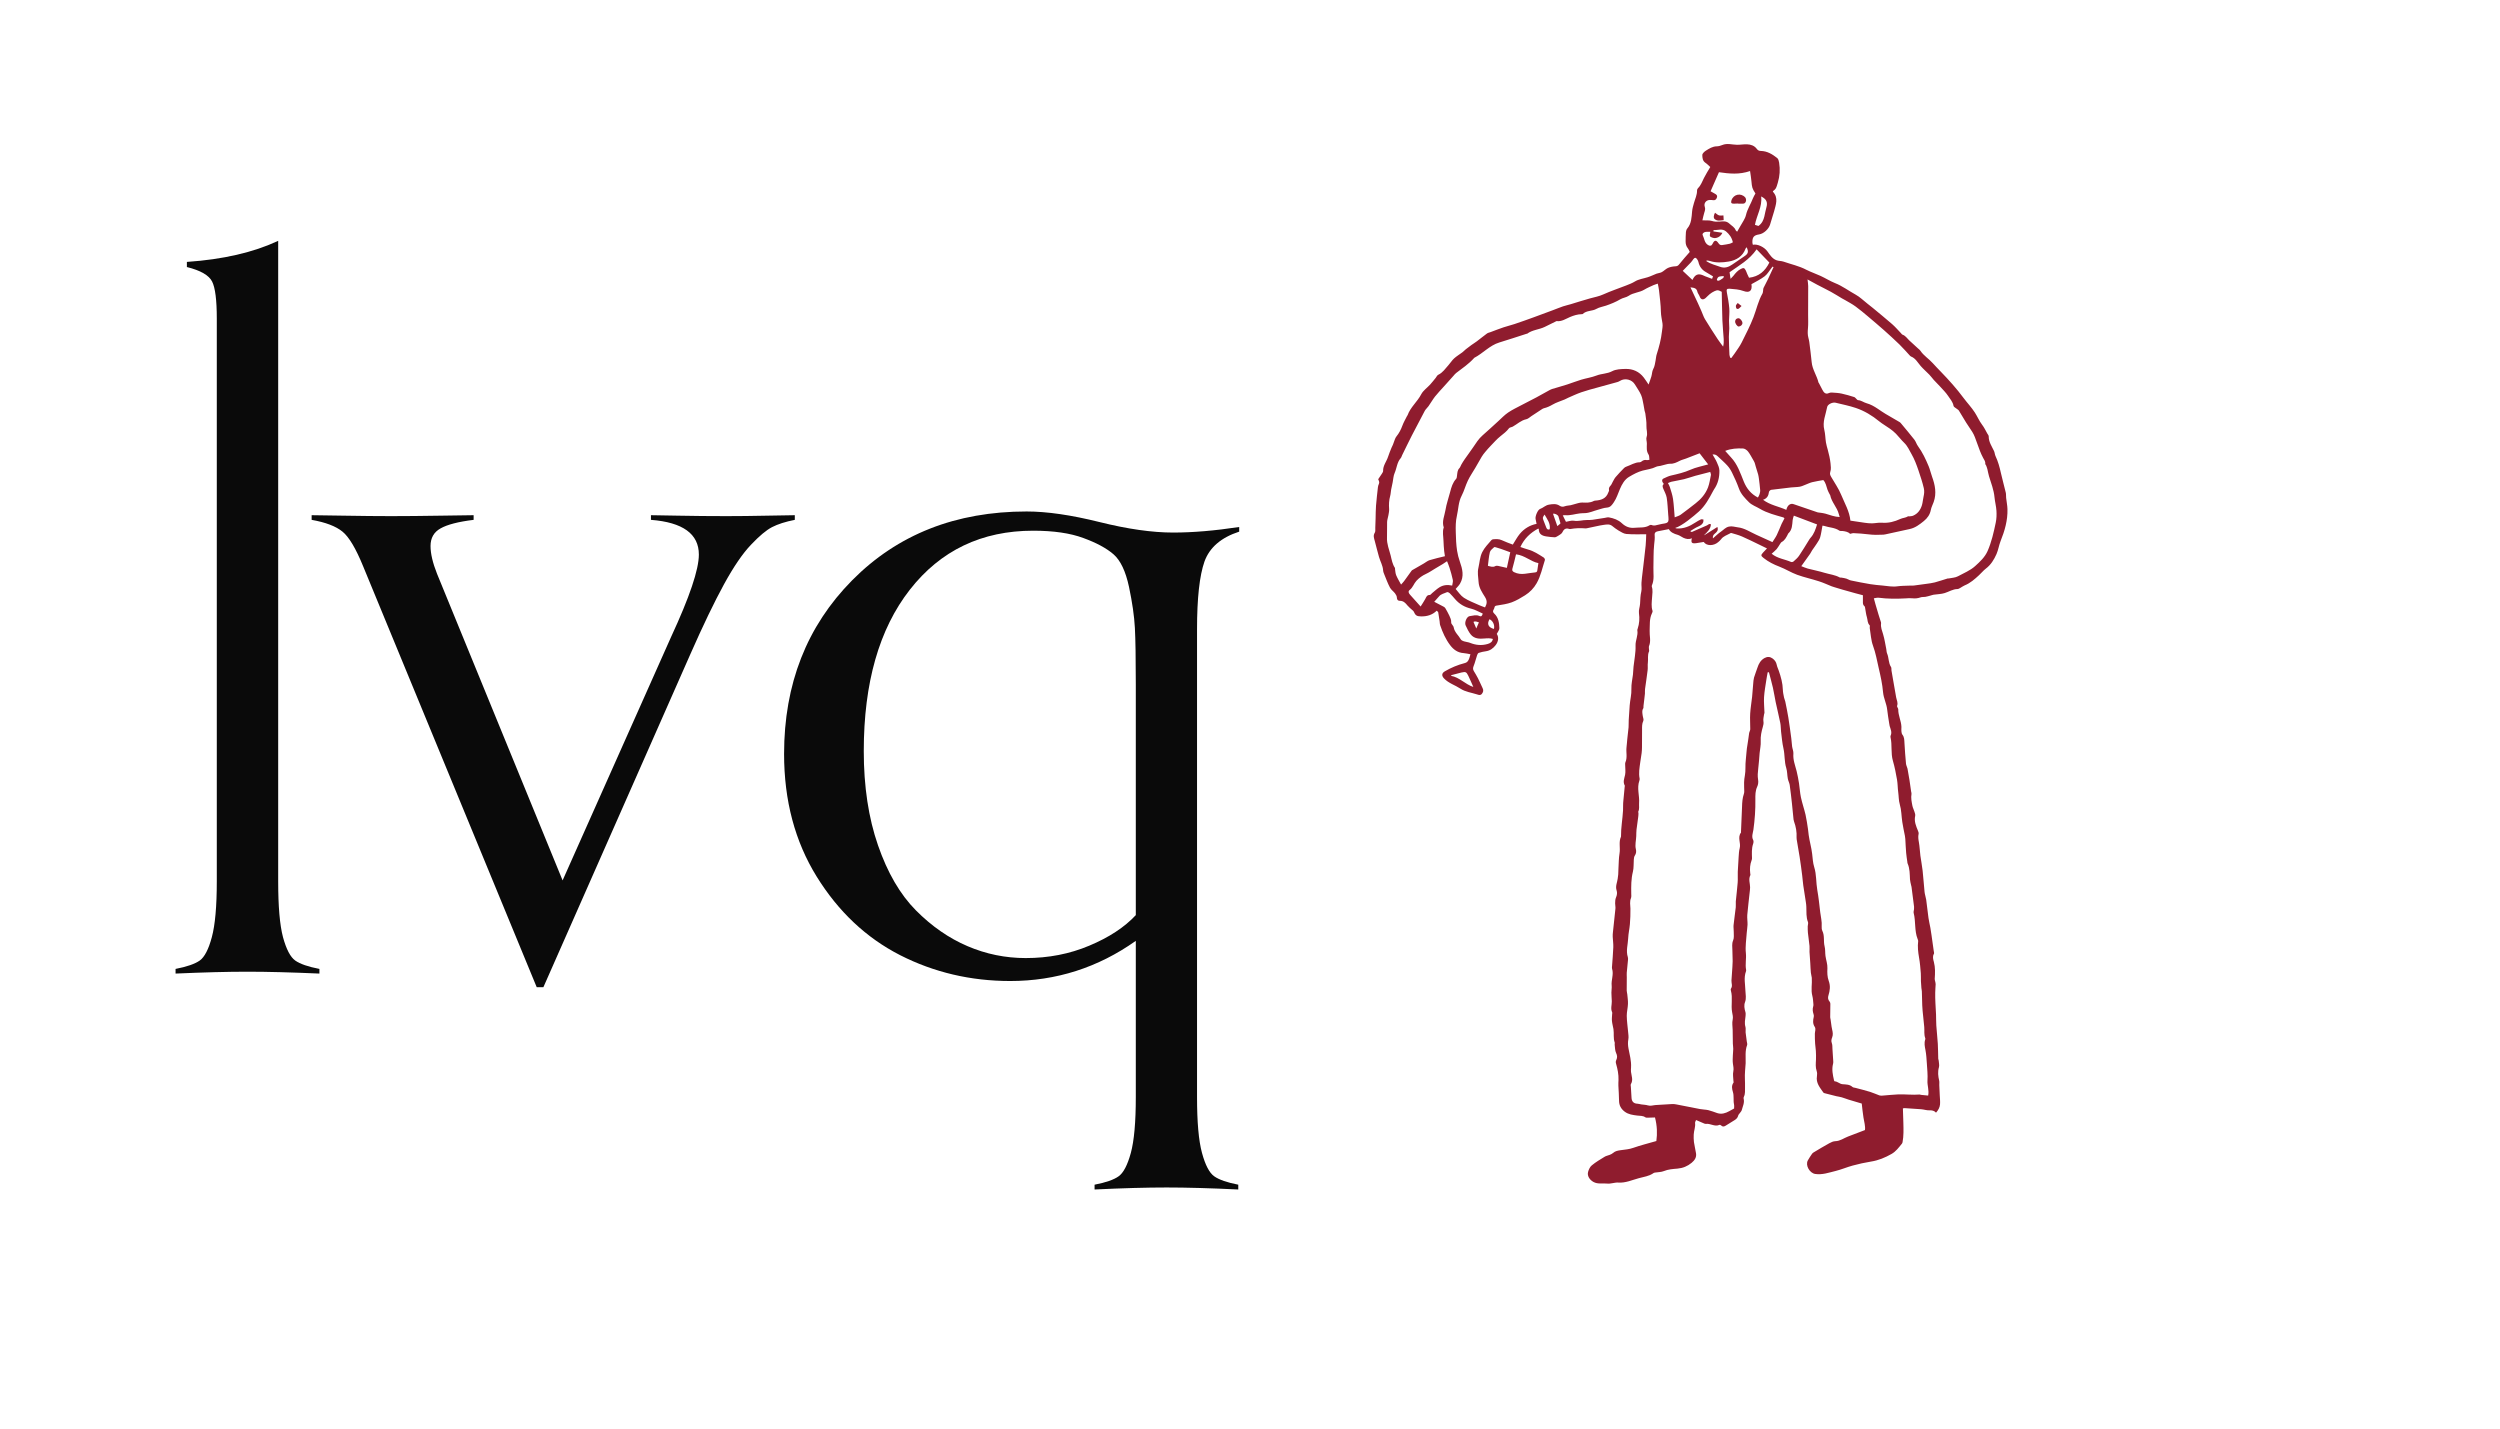
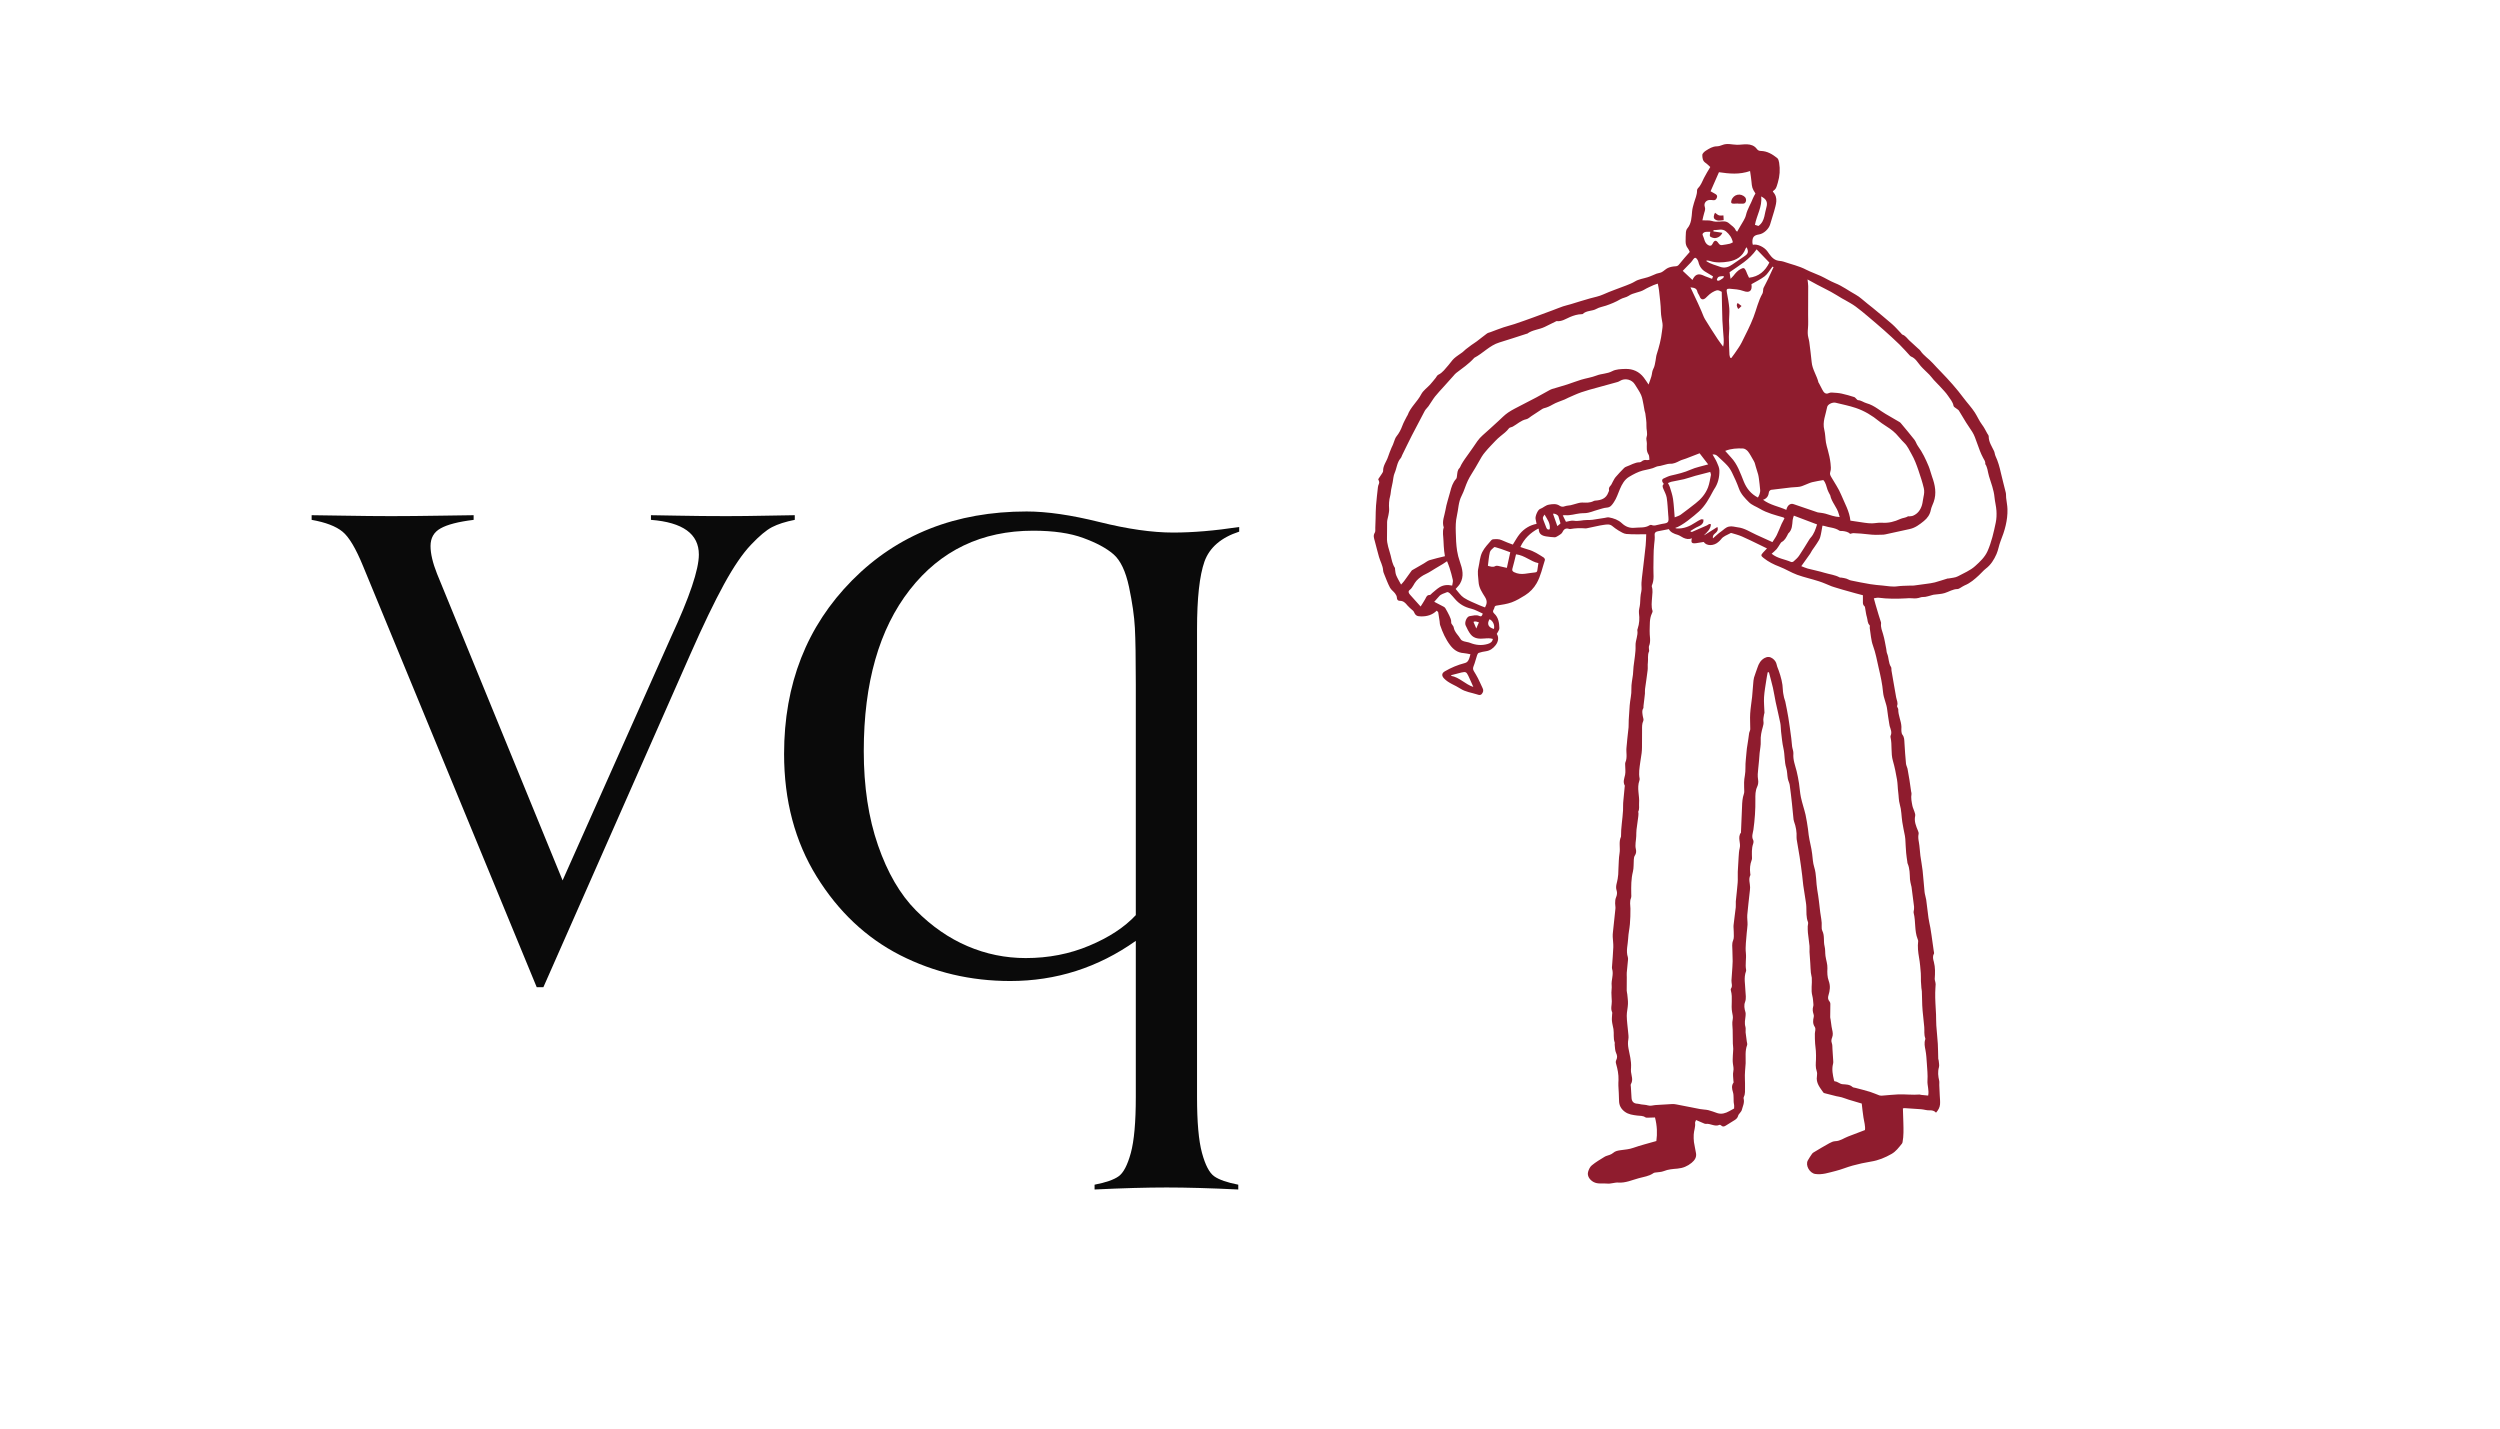
<svg xmlns="http://www.w3.org/2000/svg" width="336" zoomAndPan="magnify" viewBox="0 0 252 144" height="192" preserveAspectRatio="xMidYMid meet" version="1.2">
  <defs>
    <clipPath id="ebbe15bbc7">
      <path d="M 138.391 14.398 L 202.891 14.398 L 202.891 119.398 L 138.391 119.398 Z M 138.391 14.398 " />
    </clipPath>
  </defs>
  <g id="8734000c0f">
    <g clip-rule="nonzero" clip-path="url(#ebbe15bbc7)">
      <path style=" stroke:none;fill-rule:nonzero;fill:#8f1c2e;fill-opacity:1;" d="M 165.938 53.855 C 165.254 53.852 164.59 53.879 163.934 53.824 C 163.66 53.801 163.391 53.613 163.141 53.473 C 162.918 53.344 162.715 53.18 162.512 53.02 C 162.246 52.801 161.949 52.871 161.66 52.906 C 161.406 52.938 161.156 52.996 160.906 53.047 C 160.621 53.105 160.336 53.168 160.047 53.23 C 159.969 53.246 159.883 53.27 159.805 53.262 C 159.293 53.215 158.781 53.238 158.277 53.328 C 158.242 53.332 158.203 53.328 158.172 53.316 C 157.816 53.191 157.621 53.359 157.477 53.668 C 157.438 53.754 157.34 53.824 157.258 53.883 C 157.152 53.961 157.031 54.027 156.914 54.094 C 156.855 54.125 156.781 54.164 156.719 54.16 C 156.43 54.141 156.141 54.121 155.855 54.07 C 155.445 54.004 155.109 53.84 155.109 53.34 C 155.109 53.324 155.082 53.305 155.059 53.277 C 154.262 53.703 153.645 54.289 153.254 55.137 C 153.523 55.227 153.762 55.32 154.012 55.387 C 154.602 55.543 155.098 55.879 155.605 56.199 C 155.672 56.242 155.746 56.383 155.727 56.449 C 155.469 57.234 155.312 58.059 154.895 58.789 C 154.605 59.297 154.207 59.703 153.723 60.008 C 153.293 60.277 152.848 60.543 152.371 60.719 C 151.906 60.887 151.398 60.957 150.906 61.035 C 150.75 61.059 150.672 61.082 150.641 61.238 C 150.629 61.316 150.59 61.395 150.547 61.465 C 150.457 61.613 150.496 61.73 150.613 61.84 C 151.051 62.242 151.121 62.785 151.137 63.324 C 151.141 63.508 150.973 63.699 150.875 63.898 C 151.082 64.199 151.062 64.641 150.762 65.031 C 150.512 65.355 150.195 65.59 149.77 65.648 C 149.527 65.68 149.285 65.734 149.055 65.812 C 148.98 65.84 148.918 65.957 148.891 66.047 C 148.766 66.414 148.684 66.793 148.539 67.145 C 148.461 67.336 148.465 67.477 148.559 67.637 C 148.703 67.883 148.855 68.121 148.98 68.371 C 149.148 68.703 149.297 69.051 149.457 69.387 C 149.559 69.594 149.504 69.773 149.371 69.941 C 149.23 70.117 149.062 70.055 148.887 69.996 C 148.328 69.816 147.715 69.746 147.215 69.418 C 146.672 69.059 146.02 68.875 145.555 68.383 C 145.305 68.117 145.312 67.859 145.641 67.668 C 146.266 67.301 146.941 67.02 147.641 66.84 C 147.934 66.766 148.008 66.59 148.094 66.379 C 148.145 66.25 148.172 66.109 148.219 65.949 C 147.988 65.91 147.762 65.848 147.531 65.832 C 146.938 65.801 146.496 65.461 146.176 65.035 C 145.723 64.438 145.414 63.746 145.172 63.031 C 145.125 62.902 145.133 62.758 145.113 62.625 C 145.066 62.324 145.027 62.023 144.973 61.723 C 144.961 61.668 144.883 61.625 144.82 61.559 C 144.379 61.988 143.844 62.141 143.25 62.133 C 142.812 62.129 142.676 62.043 142.496 61.633 C 142.469 61.574 142.398 61.535 142.352 61.488 C 142.188 61.336 142.008 61.199 141.867 61.027 C 141.664 60.773 141.461 60.559 141.094 60.562 C 140.93 60.566 140.809 60.465 140.805 60.242 C 140.805 60.094 140.711 59.934 140.617 59.809 C 140.461 59.605 140.227 59.453 140.109 59.23 C 139.887 58.812 139.723 58.359 139.543 57.918 C 139.484 57.781 139.426 57.633 139.418 57.488 C 139.387 57.008 139.137 56.602 139.008 56.156 C 138.852 55.621 138.723 55.074 138.578 54.535 C 138.504 54.258 138.391 53.996 138.578 53.699 C 138.66 53.57 138.621 53.363 138.629 53.191 C 138.645 52.887 138.652 52.586 138.66 52.285 C 138.672 51.844 138.668 51.402 138.703 50.965 C 138.75 50.344 138.828 49.727 138.895 49.109 C 138.902 49.051 138.91 48.992 138.93 48.938 C 139.059 48.621 139.062 48.621 138.922 48.305 C 139.043 48.129 139.172 47.945 139.289 47.758 C 139.344 47.668 139.418 47.566 139.418 47.473 C 139.398 46.926 139.766 46.52 139.918 46.039 C 140.016 45.73 140.145 45.434 140.262 45.137 C 140.305 45.031 140.359 44.934 140.406 44.828 C 140.438 44.758 140.457 44.68 140.488 44.605 C 140.574 44.398 140.625 44.16 140.762 43.992 C 141.027 43.664 141.211 43.312 141.355 42.918 C 141.477 42.582 141.664 42.266 141.824 41.945 C 141.84 41.914 141.871 41.887 141.883 41.855 C 142.172 41.043 142.871 40.496 143.262 39.738 C 143.461 39.359 143.863 39.09 144.164 38.758 C 144.359 38.547 144.535 38.312 144.719 38.09 C 144.805 37.984 144.863 37.828 144.977 37.777 C 145.434 37.562 145.691 37.148 146.012 36.797 C 146.207 36.582 146.359 36.324 146.574 36.129 C 146.824 35.902 147.121 35.727 147.395 35.523 C 147.523 35.426 147.633 35.305 147.758 35.203 C 147.941 35.059 148.125 34.914 148.316 34.781 C 148.496 34.652 148.688 34.539 148.863 34.406 C 149.207 34.148 149.535 33.875 149.883 33.621 C 149.98 33.547 150.117 33.523 150.238 33.48 C 150.676 33.316 151.109 33.145 151.555 32.996 C 151.918 32.871 152.297 32.789 152.664 32.664 C 153.32 32.445 153.973 32.211 154.625 31.973 C 155.25 31.746 155.875 31.512 156.504 31.277 C 156.852 31.148 157.195 31.004 157.547 30.883 C 157.805 30.797 158.07 30.742 158.328 30.664 C 158.977 30.469 159.621 30.258 160.273 30.078 C 160.727 29.953 161.18 29.875 161.613 29.676 C 162.367 29.336 163.156 29.074 163.926 28.773 C 164.219 28.656 164.523 28.543 164.789 28.379 C 165.188 28.133 165.645 28.086 166.074 27.949 C 166.383 27.855 166.676 27.703 166.98 27.586 C 167.152 27.523 167.348 27.516 167.508 27.43 C 167.727 27.312 167.906 27.109 168.129 27.008 C 168.359 26.906 168.625 26.855 168.879 26.844 C 169.07 26.836 169.16 26.777 169.273 26.629 C 169.598 26.215 169.953 25.828 170.328 25.395 C 170.285 25.312 170.23 25.152 170.133 25.027 C 169.969 24.82 169.91 24.59 169.91 24.34 C 169.914 24.023 169.914 23.703 169.941 23.387 C 169.953 23.266 170 23.125 170.078 23.031 C 170.508 22.523 170.508 21.906 170.566 21.293 C 170.59 21.02 170.672 20.746 170.746 20.48 C 170.863 20.051 171.074 19.648 171.062 19.188 C 171.062 19.113 171.105 19.02 171.16 18.965 C 171.457 18.676 171.582 18.293 171.762 17.938 C 171.945 17.574 172.164 17.23 172.395 16.836 C 172.25 16.707 172.09 16.531 171.902 16.406 C 171.613 16.211 171.598 15.895 171.594 15.625 C 171.59 15.477 171.797 15.281 171.957 15.184 C 172.293 14.973 172.629 14.754 173.055 14.75 C 173.238 14.746 173.43 14.691 173.598 14.621 C 174.098 14.41 174.594 14.586 175.09 14.594 C 175.426 14.598 175.766 14.535 176.102 14.547 C 176.48 14.559 176.84 14.68 177.078 15 C 177.188 15.148 177.301 15.211 177.488 15.215 C 178.133 15.227 178.656 15.547 179.141 15.93 C 179.258 16.02 179.309 16.23 179.336 16.395 C 179.449 17.078 179.402 17.754 179.203 18.418 C 179.027 19.008 179.035 19.012 178.711 19.273 C 178.711 19.293 178.707 19.324 178.719 19.336 C 179.289 19.957 179 20.633 178.832 21.293 C 178.715 21.734 178.551 22.164 178.434 22.605 C 178.309 23.066 177.793 23.555 177.32 23.629 C 176.793 23.711 176.629 23.902 176.641 24.438 C 176.641 24.516 176.672 24.594 176.688 24.672 C 177.156 24.566 177.844 24.906 178.152 25.336 C 178.402 25.684 178.637 26.07 179.062 26.23 C 179.293 26.316 179.566 26.293 179.801 26.379 C 180.559 26.645 181.348 26.809 182.07 27.188 C 182.539 27.43 183.047 27.594 183.523 27.816 C 184.012 28.043 184.473 28.336 184.969 28.535 C 185.719 28.832 186.355 29.32 187.055 29.703 C 187.477 29.934 187.832 30.293 188.219 30.594 C 188.41 30.746 188.605 30.895 188.793 31.051 C 189.438 31.59 190.094 32.117 190.727 32.672 C 191.043 32.949 191.316 33.27 191.605 33.57 C 191.664 33.629 191.711 33.715 191.781 33.738 C 192.078 33.84 192.23 34.105 192.441 34.301 C 192.738 34.582 193.043 34.855 193.344 35.129 C 193.422 35.199 193.516 35.262 193.57 35.348 C 193.906 35.855 194.434 36.168 194.828 36.613 C 195.09 36.906 195.367 37.188 195.641 37.473 C 196.453 38.312 197.238 39.184 197.934 40.125 C 198.305 40.621 198.734 41.07 199.066 41.586 C 199.32 41.98 199.5 42.422 199.789 42.805 C 200 43.078 200.152 43.402 200.324 43.707 C 200.379 43.797 200.461 43.891 200.461 43.984 C 200.457 44.547 200.773 44.988 201 45.469 C 201.07 45.621 201.074 45.812 201.145 45.965 C 201.402 46.508 201.559 47.078 201.688 47.664 C 201.836 48.332 202.027 48.996 202.184 49.664 C 202.223 49.832 202.199 50.012 202.219 50.188 C 202.258 50.566 202.344 50.949 202.352 51.328 C 202.383 52.453 202.074 53.508 201.66 54.539 C 201.492 54.961 201.43 55.43 201.25 55.844 C 201 56.41 200.68 56.938 200.164 57.324 C 199.914 57.516 199.715 57.773 199.48 57.984 C 199.043 58.387 198.598 58.781 198.035 59.008 C 197.883 59.07 197.754 59.176 197.609 59.254 C 197.52 59.305 197.418 59.371 197.324 59.375 C 196.844 59.379 196.457 59.648 196.023 59.781 C 195.676 59.891 195.289 59.891 194.922 59.945 C 194.812 59.961 194.711 60.004 194.602 60.031 C 194.426 60.078 194.254 60.133 194.074 60.164 C 193.914 60.191 193.738 60.16 193.594 60.215 C 193.309 60.32 193.031 60.34 192.73 60.305 C 192.523 60.281 192.309 60.305 192.098 60.316 C 191.184 60.367 190.266 60.371 189.355 60.25 C 189.223 60.234 189.082 60.281 188.883 60.309 C 188.941 60.531 188.992 60.727 189.051 60.922 C 189.152 61.27 189.254 61.617 189.359 61.961 C 189.426 62.184 189.504 62.402 189.57 62.625 C 189.594 62.691 189.621 62.762 189.613 62.828 C 189.555 63.227 189.711 63.574 189.82 63.945 C 189.965 64.43 190.035 64.93 190.137 65.426 C 190.164 65.574 190.16 65.734 190.219 65.871 C 190.41 66.309 190.34 66.82 190.617 67.238 C 190.676 67.32 190.641 67.465 190.66 67.582 C 190.715 67.914 190.773 68.246 190.832 68.578 C 190.934 69.148 191.027 69.727 191.133 70.297 C 191.184 70.578 191.344 70.84 191.227 71.152 C 191.191 71.238 191.344 71.387 191.344 71.504 C 191.332 72.117 191.645 72.668 191.664 73.273 C 191.668 73.414 191.645 73.555 191.66 73.691 C 191.676 73.816 191.688 73.965 191.762 74.055 C 191.965 74.309 191.949 74.594 191.969 74.887 C 192.008 75.59 192.059 76.289 192.125 76.988 C 192.141 77.156 192.242 77.316 192.277 77.484 C 192.352 77.859 192.414 78.238 192.473 78.617 C 192.535 79.004 192.586 79.395 192.641 79.781 C 192.652 79.859 192.691 79.945 192.68 80.02 C 192.605 80.434 192.695 80.836 192.773 81.238 C 192.816 81.441 192.922 81.629 192.98 81.832 C 193.023 81.961 193.078 82.113 193.051 82.238 C 192.926 82.793 193.141 83.273 193.34 83.762 C 193.379 83.852 193.414 83.965 193.395 84.055 C 193.332 84.34 193.371 84.605 193.422 84.887 C 193.504 85.336 193.516 85.797 193.574 86.25 C 193.641 86.758 193.746 87.262 193.801 87.77 C 193.883 88.484 193.918 89.199 193.996 89.91 C 194.023 90.172 194.121 90.43 194.16 90.691 C 194.246 91.305 194.305 91.918 194.391 92.531 C 194.438 92.867 194.523 93.195 194.582 93.527 C 194.629 93.77 194.66 94.008 194.695 94.25 C 194.77 94.777 194.848 95.309 194.918 95.836 C 194.934 95.941 194.98 96.074 194.938 96.148 C 194.777 96.426 194.863 96.699 194.934 96.961 C 195.086 97.531 195.059 98.102 195.02 98.676 C 195.016 98.75 195.047 98.832 195.062 98.906 C 195.078 99.008 195.117 99.109 195.113 99.211 C 195.105 99.492 195.07 99.77 195.07 100.051 C 195.062 100.398 195.074 100.75 195.09 101.102 C 195.105 101.484 195.137 101.867 195.152 102.254 C 195.168 102.625 195.156 102.996 195.18 103.367 C 195.223 103.984 195.293 104.602 195.332 105.219 C 195.359 105.719 195.359 106.219 195.375 106.719 C 195.379 106.785 195.418 106.852 195.422 106.918 C 195.438 107.141 195.5 107.379 195.445 107.578 C 195.312 108.039 195.363 108.48 195.469 108.93 C 195.504 109.07 195.473 109.227 195.48 109.375 C 195.492 109.723 195.512 110.07 195.527 110.418 C 195.543 110.719 195.578 111.023 195.555 111.324 C 195.527 111.629 195.383 111.898 195.152 112.156 C 194.961 111.945 194.742 111.914 194.488 111.922 C 194.215 111.934 193.941 111.836 193.664 111.812 C 193.105 111.766 192.547 111.734 191.984 111.699 C 191.941 111.695 191.898 111.711 191.812 111.723 C 191.828 112.219 191.848 112.707 191.859 113.191 C 191.875 113.84 191.898 114.492 191.777 115.133 C 191.766 115.188 191.742 115.246 191.707 115.289 C 191.395 115.668 191.109 116.07 190.664 116.32 C 190.016 116.688 189.348 116.969 188.602 117.086 C 187.98 117.184 187.363 117.324 186.754 117.488 C 186.164 117.648 185.602 117.895 185.008 118.039 C 184.348 118.199 183.691 118.441 182.977 118.336 C 182.414 118.254 181.957 117.465 182.23 116.969 C 182.359 116.734 182.512 116.512 182.664 116.289 C 182.707 116.223 182.785 116.18 182.855 116.137 C 183.363 115.832 183.871 115.523 184.395 115.238 C 184.582 115.133 184.801 115.035 185.008 115.031 C 185.492 115.016 185.859 114.723 186.281 114.562 C 186.832 114.348 187.387 114.141 187.988 113.91 C 188.043 113.531 187.91 113.09 187.836 112.637 C 187.762 112.191 187.723 111.734 187.664 111.238 C 187.25 111.117 186.793 110.984 186.34 110.844 C 186.109 110.773 185.883 110.676 185.645 110.609 C 185.469 110.555 185.281 110.539 185.102 110.496 C 184.703 110.402 184.312 110.297 183.918 110.195 C 183.875 110.184 183.82 110.164 183.797 110.129 C 183.453 109.633 183.031 109.164 183.148 108.48 C 183.176 108.312 183.176 108.121 183.121 107.961 C 182.988 107.578 183.031 107.195 183.051 106.809 C 183.062 106.52 183.055 106.227 183.039 105.934 C 183.027 105.691 182.98 105.449 182.965 105.207 C 182.945 104.867 182.93 104.527 182.938 104.188 C 182.945 103.961 183.062 103.719 182.926 103.508 C 182.707 103.18 182.746 102.844 182.828 102.492 C 182.852 102.406 182.828 102.305 182.801 102.215 C 182.719 101.961 182.691 101.711 182.77 101.453 C 182.789 101.387 182.801 101.312 182.793 101.242 C 182.762 100.957 182.758 100.66 182.684 100.383 C 182.523 99.777 182.676 99.168 182.629 98.562 C 182.613 98.391 182.551 98.223 182.535 98.047 C 182.504 97.734 182.496 97.422 182.477 97.105 C 182.449 96.723 182.418 96.336 182.398 95.949 C 182.391 95.75 182.418 95.551 182.398 95.352 C 182.355 94.91 182.285 94.473 182.238 94.031 C 182.219 93.812 182.215 93.59 182.219 93.367 C 182.219 93.227 182.293 93.066 182.246 92.949 C 182.043 92.445 182.102 91.922 182.078 91.402 C 182.074 91.25 182.055 91.098 182.031 90.945 C 181.945 90.379 181.848 89.816 181.77 89.25 C 181.723 88.914 181.703 88.578 181.66 88.242 C 181.582 87.617 181.5 86.992 181.402 86.367 C 181.312 85.777 181.203 85.191 181.105 84.602 C 181.098 84.543 181.09 84.484 181.094 84.43 C 181.125 83.871 181.031 83.332 180.84 82.812 C 180.816 82.746 180.797 82.676 180.789 82.605 C 180.734 82.059 180.684 81.508 180.625 80.961 C 180.559 80.348 180.488 79.734 180.402 79.121 C 180.367 78.906 180.25 78.703 180.211 78.484 C 180.145 78.133 180.16 77.758 180.055 77.418 C 179.852 76.773 179.922 76.098 179.773 75.445 C 179.645 74.891 179.602 74.312 179.531 73.746 C 179.496 73.457 179.512 73.164 179.453 72.879 C 179.312 72.172 179.137 71.473 178.988 70.77 C 178.887 70.289 178.82 69.805 178.711 69.328 C 178.59 68.801 178.441 68.281 178.309 67.762 C 178.266 67.762 178.227 67.766 178.184 67.766 C 178.137 68.023 178.082 68.277 178.047 68.535 C 177.961 69.113 177.852 69.691 177.816 70.273 C 177.785 70.797 177.844 71.32 177.859 71.844 C 177.859 71.898 177.824 71.953 177.816 72.012 C 177.789 72.242 177.715 72.48 177.754 72.703 C 177.789 72.914 177.75 73.082 177.691 73.277 C 177.555 73.742 177.453 74.215 177.48 74.719 C 177.504 75.109 177.41 75.504 177.371 75.898 C 177.324 76.434 177.297 76.969 177.227 77.504 C 177.184 77.867 177.152 78.215 177.215 78.586 C 177.258 78.816 177.227 79.094 177.125 79.301 C 176.93 79.719 176.938 80.148 176.941 80.582 C 176.957 81.609 176.883 82.629 176.742 83.645 C 176.695 83.969 176.531 84.324 176.723 84.68 C 176.773 84.777 176.758 84.945 176.715 85.059 C 176.551 85.535 176.59 86.023 176.602 86.508 C 176.602 86.578 176.59 86.652 176.562 86.715 C 176.398 87.141 176.371 87.574 176.422 88.023 C 176.43 88.094 176.457 88.176 176.43 88.23 C 176.23 88.633 176.406 89.035 176.41 89.438 C 176.41 89.621 176.383 89.805 176.363 89.988 C 176.285 90.734 176.188 91.48 176.125 92.23 C 176.102 92.555 176.16 92.887 176.152 93.211 C 176.145 93.488 176.086 93.766 176.07 94.043 C 176.027 94.719 175.914 95.398 175.984 96.062 C 176.047 96.637 175.898 97.203 176.008 97.766 C 176.016 97.812 176.012 97.863 175.996 97.906 C 175.754 98.559 175.922 99.219 175.938 99.875 C 175.949 100.254 176.047 100.621 175.898 101.016 C 175.781 101.316 175.832 101.672 175.934 102 C 175.973 102.121 175.965 102.262 175.953 102.395 C 175.91 102.766 175.828 103.133 175.941 103.512 C 175.988 103.684 175.941 103.883 175.957 104.066 C 175.988 104.367 176.035 104.664 176.074 104.965 C 176.09 105.094 176.148 105.234 176.109 105.34 C 175.883 105.941 175.98 106.562 175.961 107.172 C 175.949 107.438 175.93 107.699 175.902 107.961 C 175.852 108.5 175.914 109.047 175.898 109.59 C 175.887 109.91 175.938 110.242 175.785 110.551 C 175.762 110.602 175.742 110.668 175.754 110.719 C 175.871 111.145 175.668 111.52 175.566 111.91 C 175.539 112.012 175.441 112.102 175.379 112.195 C 175.32 112.281 175.23 112.355 175.211 112.449 C 175.16 112.664 175.027 112.797 174.852 112.906 C 174.562 113.09 174.27 113.262 173.984 113.445 C 173.82 113.551 173.676 113.617 173.508 113.457 C 173.461 113.414 173.363 113.363 173.32 113.387 C 172.84 113.609 172.406 113.215 171.941 113.289 C 171.879 113.297 171.805 113.258 171.742 113.234 C 171.488 113.125 171.238 113.016 170.961 112.898 C 170.918 113.023 170.852 113.113 170.863 113.191 C 170.918 113.598 170.742 113.969 170.727 114.363 C 170.719 114.617 170.715 114.875 170.75 115.125 C 170.805 115.508 170.902 115.883 170.961 116.266 C 171.023 116.672 170.812 116.965 170.516 117.211 C 170.102 117.555 169.645 117.746 169.082 117.797 C 168.629 117.836 168.156 117.863 167.711 118.047 C 167.453 118.152 167.148 118.148 166.863 118.191 C 166.809 118.203 166.738 118.203 166.695 118.234 C 166.242 118.559 165.688 118.629 165.18 118.766 C 164.512 118.945 163.867 119.254 163.133 119.203 C 162.758 119.176 162.367 119.348 162 119.305 C 161.543 119.25 161.066 119.387 160.621 119.141 C 160.238 118.93 159.965 118.531 160.082 118.117 C 160.148 117.879 160.273 117.613 160.457 117.465 C 160.855 117.137 161.305 116.871 161.746 116.602 C 161.898 116.504 162.094 116.48 162.266 116.406 C 162.383 116.359 162.504 116.301 162.598 116.219 C 162.82 116.02 163.086 115.977 163.367 115.938 C 163.793 115.879 164.223 115.852 164.645 115.699 C 165.387 115.438 166.156 115.25 166.961 115.016 C 167.066 114.262 167.039 113.48 166.824 112.641 C 166.59 112.648 166.32 112.66 166.051 112.664 C 165.984 112.664 165.898 112.66 165.848 112.625 C 165.602 112.445 165.312 112.488 165.039 112.449 C 164.598 112.391 164.16 112.344 163.777 112.062 C 163.391 111.77 163.199 111.414 163.199 110.926 C 163.199 110.434 163.152 109.938 163.133 109.445 C 163.125 109.25 163.137 109.051 163.145 108.855 C 163.164 108.305 163.055 107.77 162.906 107.246 C 162.863 107.102 162.852 106.992 162.922 106.848 C 163.031 106.621 163.031 106.406 162.906 106.148 C 162.785 105.898 162.797 105.582 162.758 105.297 C 162.746 105.227 162.785 105.145 162.762 105.086 C 162.602 104.645 162.707 104.184 162.637 103.734 C 162.59 103.457 162.508 103.188 162.484 102.906 C 162.461 102.68 162.496 102.445 162.504 102.215 C 162.508 102.156 162.531 102.09 162.508 102.043 C 162.328 101.676 162.477 101.301 162.469 100.93 C 162.461 100.641 162.43 100.348 162.43 100.059 C 162.426 99.828 162.48 99.59 162.457 99.363 C 162.391 98.789 162.684 98.227 162.496 97.648 C 162.469 97.562 162.488 97.461 162.496 97.367 C 162.539 96.738 162.598 96.109 162.621 95.477 C 162.633 95.129 162.578 94.777 162.562 94.43 C 162.555 94.266 162.566 94.102 162.586 93.941 C 162.668 93.156 162.762 92.367 162.836 91.582 C 162.855 91.41 162.801 91.23 162.805 91.055 C 162.812 90.859 162.812 90.645 162.891 90.473 C 162.996 90.23 163.031 89.984 162.953 89.75 C 162.816 89.336 163.008 88.969 163.062 88.582 C 163.082 88.441 163.105 88.297 163.117 88.152 C 163.129 87.941 163.129 87.73 163.141 87.516 C 163.172 87.012 163.168 86.504 163.25 86.008 C 163.344 85.453 163.148 84.883 163.391 84.348 C 163.395 84.336 163.398 84.324 163.398 84.312 C 163.387 83.434 163.555 82.566 163.602 81.691 C 163.617 81.359 163.594 81.02 163.637 80.684 C 163.691 80.219 163.727 79.754 163.77 79.289 C 163.773 79.254 163.793 79.211 163.777 79.188 C 163.57 78.816 163.73 78.473 163.809 78.105 C 163.875 77.781 163.816 77.434 163.816 77.098 C 163.816 77.016 163.805 76.922 163.836 76.852 C 164.062 76.355 163.891 75.828 163.953 75.316 C 163.988 75.055 164 74.789 164.027 74.523 C 164.07 74.121 164.125 73.719 164.16 73.312 C 164.18 73.066 164.16 72.816 164.176 72.57 C 164.203 72.078 164.234 71.59 164.273 71.102 C 164.316 70.543 164.469 70.004 164.445 69.43 C 164.426 68.957 164.547 68.477 164.602 68 C 164.629 67.734 164.633 67.469 164.66 67.203 C 164.734 66.496 164.891 65.785 164.863 65.078 C 164.844 64.539 165.137 64.062 165.043 63.531 C 165.035 63.477 165.062 63.414 165.082 63.359 C 165.25 62.852 165.281 62.34 165.207 61.805 C 165.164 61.496 165.305 61.164 165.32 60.844 C 165.34 60.43 165.348 60.023 165.445 59.617 C 165.508 59.34 165.441 59.031 165.461 58.742 C 165.48 58.395 165.531 58.047 165.57 57.703 C 165.676 56.793 165.789 55.887 165.883 54.98 C 165.922 54.598 165.922 54.211 165.938 53.855 Z M 171.852 53.914 C 172.27 53.652 172.688 53.387 173.113 53.117 C 173.238 53.457 173.051 53.633 172.855 53.789 C 172.699 53.914 172.625 54.047 172.664 54.27 C 172.953 54.023 173.199 53.77 173.488 53.578 C 173.738 53.41 173.922 53.164 174.27 53.082 C 174.602 53.008 174.859 53.121 175.152 53.152 C 175.852 53.227 176.41 53.625 177.027 53.902 C 177.566 54.145 178.105 54.391 178.66 54.645 C 178.824 54.379 178.988 54.164 179.102 53.926 C 179.281 53.559 179.422 53.176 179.586 52.805 C 179.676 52.609 179.785 52.422 179.875 52.246 C 179.812 52.188 179.797 52.164 179.777 52.16 C 178.961 51.922 178.129 51.723 177.387 51.281 C 177.023 51.062 176.594 50.918 176.305 50.633 C 175.898 50.227 175.48 49.805 175.277 49.227 C 175.086 48.688 174.844 48.164 174.594 47.652 C 174.469 47.391 174.305 47.133 174.109 46.922 C 173.812 46.59 173.465 46.305 173.145 45.992 C 172.996 45.848 172.832 45.781 172.625 45.812 C 172.777 46.09 172.945 46.332 173.059 46.598 C 173.176 46.863 173.309 47.148 173.316 47.43 C 173.328 48.105 173.176 48.758 172.777 49.328 C 172.738 49.383 172.707 49.445 172.676 49.504 C 172.281 50.25 171.883 50.988 171.242 51.566 C 170.734 52.02 169.543 53.023 168.859 53.219 C 168.93 53.242 168.965 53.266 169.008 53.266 C 169.707 53.316 170.312 53.055 170.879 52.68 C 171.062 52.559 171.254 52.449 171.453 52.355 C 171.52 52.324 171.621 52.359 171.707 52.367 C 171.699 52.465 171.715 52.57 171.676 52.656 C 171.547 52.953 171.246 53.035 170.984 53.168 C 170.773 53.277 170.578 53.414 170.375 53.539 C 170.457 53.605 170.52 53.633 170.562 53.613 C 171.066 53.398 171.57 53.18 172.066 52.957 C 172.195 52.898 172.297 52.742 172.461 52.859 C 172.426 53.324 172.117 53.602 171.828 53.887 C 171.805 53.91 171.781 53.934 171.758 53.957 C 171.789 53.941 171.82 53.93 171.852 53.914 Z M 174.797 111.738 C 174.797 111.621 174.82 111.465 174.789 111.32 C 174.699 110.906 174.805 110.48 174.672 110.051 C 174.59 109.789 174.512 109.43 174.734 109.137 C 174.766 109.094 174.727 109 174.727 108.93 C 174.715 108.617 174.652 108.289 174.719 107.988 C 174.777 107.707 174.707 107.469 174.676 107.203 C 174.641 106.934 174.66 106.652 174.672 106.379 C 174.676 106.16 174.711 105.945 174.711 105.727 C 174.715 105.555 174.676 105.379 174.672 105.203 C 174.66 104.738 174.664 104.273 174.652 103.809 C 174.645 103.461 174.574 103.121 174.656 102.762 C 174.707 102.531 174.645 102.27 174.598 102.027 C 174.465 101.312 174.676 100.578 174.477 99.867 C 174.457 99.801 174.445 99.707 174.48 99.656 C 174.668 99.391 174.52 99.113 174.531 98.84 C 174.555 98.387 174.594 97.93 174.625 97.477 C 174.641 97.277 174.652 97.082 174.652 96.887 C 174.648 96.523 174.625 96.16 174.625 95.801 C 174.625 95.465 174.551 95.141 174.699 94.793 C 174.809 94.543 174.758 94.223 174.762 93.934 C 174.766 93.711 174.723 93.484 174.742 93.266 C 174.805 92.66 174.898 92.059 174.965 91.453 C 174.988 91.258 174.953 91.059 174.969 90.863 C 175.027 90.238 175.109 89.617 175.156 88.988 C 175.188 88.621 175.152 88.246 175.168 87.875 C 175.188 87.379 175.219 86.883 175.254 86.387 C 175.277 86.086 175.285 85.781 175.363 85.492 C 175.5 84.973 175.113 84.414 175.492 83.922 C 175.504 83.906 175.492 83.875 175.492 83.852 C 175.527 83.008 175.57 82.164 175.598 81.324 C 175.609 80.879 175.637 80.441 175.785 80.016 C 175.812 79.941 175.82 79.855 175.82 79.773 C 175.816 79.473 175.797 79.172 175.805 78.867 C 175.809 78.637 175.84 78.402 175.883 78.172 C 175.98 77.648 175.91 77.113 175.977 76.582 C 176.039 76.078 176.047 75.566 176.145 75.059 C 176.219 74.668 176.254 74.27 176.316 73.875 C 176.34 73.75 176.422 73.629 176.426 73.508 C 176.43 72.984 176.387 72.457 176.418 71.938 C 176.453 71.367 176.551 70.805 176.613 70.238 C 176.656 69.797 176.684 69.355 176.723 68.914 C 176.742 68.707 176.75 68.496 176.805 68.301 C 176.902 67.969 177.039 67.648 177.145 67.316 C 177.277 66.902 177.473 66.543 177.875 66.324 C 178.16 66.172 178.426 66.188 178.688 66.383 C 178.902 66.547 179.039 66.738 179.094 67.012 C 179.133 67.215 179.234 67.41 179.301 67.609 C 179.516 68.234 179.695 68.863 179.711 69.531 C 179.719 69.793 179.781 70.059 179.832 70.316 C 179.859 70.453 179.93 70.582 179.957 70.719 C 180.066 71.258 180.18 71.797 180.266 72.336 C 180.379 73.031 180.469 73.727 180.562 74.422 C 180.602 74.695 180.605 74.977 180.645 75.25 C 180.68 75.492 180.793 75.738 180.773 75.973 C 180.723 76.59 180.949 77.145 181.098 77.723 C 181.199 78.129 181.273 78.543 181.34 78.957 C 181.414 79.43 181.434 79.914 181.535 80.379 C 181.66 80.969 181.863 81.543 182 82.129 C 182.109 82.605 182.168 83.094 182.246 83.578 C 182.277 83.773 182.289 83.973 182.316 84.172 C 182.402 84.805 182.59 85.422 182.664 86.062 C 182.719 86.508 182.738 86.98 182.871 87.398 C 183.113 88.164 183.047 88.953 183.184 89.723 C 183.316 90.453 183.391 91.199 183.477 91.938 C 183.531 92.422 183.668 92.895 183.625 93.391 C 183.613 93.535 183.633 93.707 183.695 93.836 C 183.938 94.332 183.789 94.875 183.918 95.383 C 184 95.695 183.965 96.035 184.008 96.359 C 184.066 96.777 184.223 97.191 184.203 97.598 C 184.18 98.039 184.188 98.484 184.336 98.875 C 184.523 99.387 184.457 99.848 184.309 100.328 C 184.238 100.555 184.25 100.762 184.418 100.953 C 184.469 101.008 184.496 101.102 184.5 101.176 C 184.5 101.629 184.488 102.082 184.484 102.535 C 184.484 102.605 184.508 102.672 184.52 102.742 C 184.543 102.891 184.559 103.043 184.582 103.191 C 184.613 103.391 184.629 103.59 184.68 103.781 C 184.746 104.051 184.785 104.312 184.68 104.574 C 184.605 104.766 184.57 104.938 184.648 105.148 C 184.715 105.324 184.699 105.535 184.711 105.727 C 184.738 106.09 184.762 106.453 184.781 106.816 C 184.789 106.953 184.809 107.098 184.773 107.227 C 184.625 107.793 184.742 108.34 184.867 108.887 C 184.875 108.93 184.91 109 184.934 109 C 185.23 109.004 185.426 109.266 185.734 109.289 C 186.07 109.316 186.441 109.301 186.73 109.566 C 186.797 109.629 186.922 109.629 187.023 109.656 C 187.516 109.789 188.016 109.906 188.504 110.059 C 188.824 110.156 189.133 110.309 189.449 110.418 C 189.555 110.453 189.684 110.445 189.797 110.434 C 190.305 110.398 190.812 110.336 191.32 110.316 C 192.047 110.289 192.773 110.387 193.504 110.328 C 193.547 110.324 193.59 110.359 193.637 110.363 C 193.898 110.391 194.156 110.414 194.359 110.434 C 194.469 109.883 194.258 109.422 194.289 108.926 C 194.328 108.355 194.262 107.777 194.227 107.203 C 194.195 106.75 194.172 106.289 194.086 105.844 C 194.016 105.48 193.938 105.137 194.066 104.773 C 194.082 104.734 194.078 104.676 194.062 104.637 C 193.926 104.273 193.996 103.898 193.965 103.531 C 193.91 102.801 193.793 102.07 193.762 101.344 C 193.742 100.879 193.727 100.402 193.723 99.934 C 193.723 99.82 193.684 99.707 193.676 99.594 C 193.656 99.363 193.637 99.133 193.629 98.902 C 193.617 98.633 193.641 98.363 193.617 98.098 C 193.574 97.574 193.535 97.051 193.441 96.531 C 193.344 95.977 193.281 95.426 193.352 94.859 C 193.359 94.797 193.324 94.723 193.297 94.656 C 192.961 93.812 193.121 92.891 192.898 92.027 C 192.867 91.914 192.922 91.777 192.934 91.648 C 192.941 91.566 192.945 91.484 192.938 91.402 C 192.855 90.734 192.77 90.062 192.68 89.391 C 192.672 89.336 192.648 89.277 192.637 89.223 C 192.598 89.027 192.539 88.836 192.527 88.641 C 192.496 88.102 192.516 87.559 192.289 87.047 C 192.262 86.984 192.262 86.91 192.254 86.844 C 192.215 86.555 192.164 86.266 192.141 85.977 C 192.102 85.508 192.082 85.039 192.055 84.57 C 192.047 84.469 192.031 84.363 192.016 84.262 C 191.926 83.793 191.82 83.324 191.75 82.852 C 191.66 82.262 191.668 81.648 191.5 81.086 C 191.379 80.668 191.398 80.258 191.34 79.848 C 191.281 79.43 191.293 79 191.219 78.586 C 191.109 77.953 190.988 77.32 190.809 76.707 C 190.574 75.914 190.75 75.09 190.562 74.301 C 190.555 74.258 190.559 74.199 190.574 74.16 C 190.738 73.812 190.57 73.5 190.477 73.18 C 190.453 73.102 190.445 73.02 190.434 72.941 C 190.363 72.469 190.277 71.996 190.227 71.52 C 190.164 70.922 189.867 70.391 189.812 69.777 C 189.742 68.957 189.562 68.137 189.371 67.328 C 189.199 66.582 189.07 65.824 188.801 65.094 C 188.594 64.531 188.57 63.898 188.469 63.297 C 188.453 63.207 188.508 63.07 188.461 63.027 C 188.223 62.801 188.27 62.484 188.184 62.215 C 188.098 61.938 188.07 61.645 188.016 61.359 C 188 61.273 187.996 61.152 187.941 61.109 C 187.773 60.977 187.777 60.809 187.781 60.633 C 187.781 60.434 187.781 60.234 187.781 60 C 187.531 59.934 187.273 59.867 187.012 59.797 C 186.578 59.676 186.141 59.555 185.703 59.43 C 185.445 59.355 185.191 59.277 184.938 59.199 C 184.836 59.168 184.734 59.141 184.637 59.102 C 184.211 58.934 183.793 58.734 183.359 58.598 C 182.629 58.359 181.871 58.199 181.152 57.938 C 180.543 57.715 179.98 57.355 179.371 57.121 C 178.793 56.902 178.254 56.633 177.77 56.246 C 177.492 56.027 177.477 55.961 177.719 55.695 C 177.836 55.57 177.957 55.449 178.113 55.281 C 177.805 55.133 177.559 55.008 177.305 54.887 C 176.734 54.613 176.172 54.328 175.594 54.078 C 175.246 53.926 174.871 53.832 174.508 53.723 C 174.473 53.711 174.418 53.75 174.379 53.773 C 174.066 53.949 173.703 54.047 173.48 54.363 C 173.398 54.477 173.281 54.566 173.176 54.66 C 172.738 55.031 172.027 55.059 171.734 54.629 C 171.469 54.672 171.215 54.723 170.961 54.754 C 170.52 54.805 170.434 54.707 170.539 54.254 C 170.238 54.395 169.957 54.332 169.688 54.211 C 169.492 54.121 169.316 53.973 169.117 53.914 C 168.734 53.805 168.387 53.656 168.219 53.336 C 167.82 53.414 167.469 53.484 167.117 53.551 C 166.906 53.59 166.766 53.691 166.789 53.93 C 166.82 54.258 166.773 54.574 166.738 54.898 C 166.656 55.664 166.688 56.445 166.664 57.219 C 166.648 57.812 166.77 58.422 166.516 58.996 C 166.5 59.039 166.492 59.094 166.504 59.137 C 166.625 59.504 166.551 59.875 166.527 60.25 C 166.5 60.688 166.43 61.133 166.574 61.57 C 166.598 61.648 166.547 61.758 166.508 61.84 C 166.246 62.391 166.316 62.98 166.285 63.559 C 166.258 64.078 166.438 64.605 166.223 65.121 C 166.188 65.211 166.215 65.324 166.215 65.426 C 166.215 65.508 166.254 65.602 166.223 65.664 C 166.051 66.031 166.156 66.426 166.105 66.801 C 166.07 67.047 166.113 67.301 166.082 67.543 C 166.008 68.184 165.906 68.816 165.82 69.453 C 165.801 69.605 165.816 69.762 165.809 69.914 C 165.797 70.066 165.777 70.215 165.758 70.367 C 165.727 70.633 165.691 70.898 165.664 71.16 C 165.652 71.242 165.68 71.344 165.641 71.402 C 165.484 71.637 165.555 71.879 165.582 72.121 C 165.602 72.305 165.711 72.523 165.645 72.664 C 165.504 72.961 165.52 73.25 165.52 73.555 C 165.52 74.145 165.516 74.734 165.512 75.324 C 165.508 75.52 165.504 75.715 165.477 75.906 C 165.438 76.23 165.379 76.551 165.332 76.875 C 165.262 77.406 165.164 77.934 165.273 78.473 C 165.289 78.539 165.27 78.617 165.25 78.684 C 164.977 79.438 165.281 80.207 165.219 80.969 C 165.199 81.246 165.273 81.527 165.141 81.801 C 165.117 81.844 165.16 81.914 165.156 81.969 C 165.156 82.094 165.152 82.219 165.133 82.344 C 165.078 82.77 165.012 83.195 164.961 83.621 C 164.938 83.84 164.941 84.059 164.934 84.277 C 164.922 84.719 164.785 85.156 164.898 85.609 C 164.949 85.816 164.93 86.043 164.789 86.246 C 164.715 86.352 164.699 86.508 164.688 86.645 C 164.656 87.051 164.695 87.473 164.598 87.859 C 164.414 88.594 164.418 89.332 164.43 90.078 C 164.43 90.23 164.457 90.395 164.402 90.527 C 164.258 90.883 164.336 91.238 164.348 91.598 C 164.359 92.117 164.332 92.641 164.293 93.16 C 164.254 93.633 164.141 94.102 164.121 94.574 C 164.094 95.207 163.879 95.84 164.086 96.477 C 164.113 96.566 164.109 96.668 164.102 96.758 C 164.062 97.188 164.012 97.613 163.977 98.043 C 163.965 98.195 163.98 98.348 163.98 98.5 C 163.977 98.953 163.969 99.402 163.973 99.852 C 163.973 99.977 164.02 100.102 164.031 100.227 C 164.059 100.551 164.113 100.879 164.098 101.203 C 164.086 101.602 163.973 102 163.977 102.398 C 163.984 102.934 164.066 103.469 164.113 104.004 C 164.133 104.258 164.184 104.52 164.137 104.762 C 164.078 105.082 164.094 105.379 164.152 105.688 C 164.27 106.32 164.449 106.941 164.41 107.594 C 164.402 107.746 164.387 107.902 164.406 108.051 C 164.457 108.461 164.641 108.867 164.395 109.277 C 164.352 109.348 164.383 109.461 164.391 109.555 C 164.41 109.918 164.445 110.277 164.457 110.641 C 164.469 111.027 164.672 111.242 165.059 111.254 C 165.188 111.262 165.312 111.305 165.438 111.324 C 165.664 111.359 165.902 111.359 166.117 111.426 C 166.391 111.508 166.637 111.402 166.898 111.387 C 167.445 111.352 167.992 111.312 168.539 111.289 C 168.691 111.281 168.844 111.297 168.992 111.328 C 169.785 111.48 170.574 111.645 171.367 111.793 C 171.641 111.848 171.926 111.84 172.195 111.902 C 172.504 111.977 172.797 112.098 173.098 112.199 C 173.531 112.34 173.926 112.219 174.305 112.008 C 174.457 111.922 174.609 111.84 174.797 111.738 Z M 181.57 57.07 C 181.797 57.156 182 57.25 182.211 57.309 C 182.789 57.461 183.375 57.574 183.941 57.746 C 184.441 57.898 184.973 57.945 185.441 58.207 C 185.488 58.234 185.559 58.211 185.613 58.223 C 185.781 58.254 185.949 58.273 186.109 58.324 C 186.266 58.371 186.406 58.477 186.562 58.508 C 187.215 58.645 187.867 58.773 188.523 58.883 C 188.926 58.949 189.332 58.984 189.738 59.02 C 190.25 59.066 190.75 59.176 191.273 59.098 C 191.664 59.043 192.066 59.051 192.465 59.031 C 192.613 59.027 192.766 59.039 192.91 59.023 C 193.344 58.969 193.773 58.91 194.203 58.848 C 194.477 58.809 194.758 58.777 195.027 58.707 C 195.461 58.59 195.891 58.441 196.32 58.312 C 196.352 58.301 196.395 58.316 196.426 58.309 C 196.738 58.242 197.09 58.238 197.359 58.09 C 197.949 57.766 198.59 57.52 199.102 57.055 C 199.59 56.613 200.074 56.164 200.348 55.547 C 200.75 54.629 200.969 53.652 201.172 52.676 C 201.254 52.289 201.266 51.879 201.242 51.484 C 201.215 51.031 201.09 50.586 201.047 50.133 C 200.98 49.391 200.707 48.707 200.492 48.004 C 200.422 47.773 200.387 47.527 200.328 47.293 C 200.297 47.164 200.246 47.039 200.199 46.914 C 200.18 46.863 200.113 46.812 200.117 46.766 C 200.145 46.523 200.004 46.348 199.898 46.152 C 199.777 45.926 199.672 45.691 199.578 45.453 C 199.402 44.992 199.246 44.527 199.07 44.07 C 199 43.887 198.91 43.703 198.805 43.535 C 198.605 43.215 198.383 42.906 198.18 42.586 C 197.934 42.191 197.707 41.785 197.457 41.391 C 197.406 41.309 197.301 41.258 197.219 41.191 C 197.113 41.102 196.938 41.023 196.918 40.918 C 196.848 40.512 196.578 40.223 196.367 39.906 C 196.145 39.57 195.848 39.281 195.574 38.977 C 195.363 38.742 195.137 38.527 194.922 38.293 C 194.77 38.125 194.637 37.93 194.477 37.766 C 194.195 37.473 193.879 37.207 193.609 36.898 C 193.305 36.551 193.094 36.113 192.625 35.934 C 192.594 35.922 192.562 35.895 192.539 35.871 C 192.18 35.484 191.836 35.086 191.461 34.719 C 190.949 34.219 190.418 33.742 189.887 33.266 C 189.363 32.801 188.828 32.352 188.297 31.902 C 187.887 31.559 187.477 31.207 187.043 30.895 C 186.707 30.648 186.332 30.453 185.973 30.242 C 185.875 30.184 185.773 30.137 185.672 30.078 C 185.301 29.859 184.938 29.625 184.559 29.418 C 184.109 29.172 183.645 28.949 183.188 28.707 C 182.883 28.547 182.582 28.379 182.199 28.168 C 182.23 28.453 182.266 28.645 182.266 28.836 C 182.27 29.797 182.262 30.758 182.258 31.719 C 182.258 32.18 182.285 32.648 182.242 33.105 C 182.211 33.43 182.199 33.734 182.285 34.047 C 182.32 34.184 182.355 34.32 182.375 34.461 C 182.461 35.141 182.551 35.824 182.617 36.508 C 182.684 37.25 183.141 37.855 183.305 38.562 C 183.309 38.582 183.336 38.598 183.348 38.621 C 183.465 38.844 183.586 39.066 183.699 39.297 C 183.844 39.59 184.043 39.777 184.359 39.617 C 184.449 39.57 184.566 39.562 184.668 39.57 C 184.996 39.594 185.328 39.605 185.645 39.676 C 186.074 39.766 186.496 39.898 186.914 40.027 C 186.984 40.051 187.039 40.133 187.098 40.184 C 187.16 40.238 187.223 40.332 187.289 40.336 C 187.609 40.352 187.852 40.562 188.137 40.641 C 188.559 40.758 188.918 40.961 189.27 41.199 C 189.531 41.375 189.789 41.555 190.062 41.719 C 190.535 42 191.016 42.27 191.488 42.551 C 191.547 42.586 191.598 42.645 191.641 42.699 C 192.086 43.238 192.543 43.773 192.973 44.324 C 193.121 44.516 193.184 44.77 193.328 44.965 C 193.789 45.598 194.117 46.297 194.414 47.012 C 194.551 47.348 194.625 47.703 194.75 48.043 C 195.055 48.883 195.227 49.727 194.914 50.605 C 194.82 50.871 194.68 51.125 194.629 51.395 C 194.539 51.871 194.289 52.223 193.926 52.52 C 193.496 52.867 193.062 53.203 192.512 53.324 C 191.691 53.508 190.871 53.684 190.051 53.863 C 189.98 53.879 189.914 53.891 189.844 53.895 C 189.336 53.922 188.832 53.926 188.32 53.859 C 187.836 53.793 187.34 53.77 186.848 53.742 C 186.746 53.734 186.641 53.781 186.484 53.812 C 186.324 53.625 186.027 53.559 185.719 53.523 C 185.617 53.512 185.488 53.543 185.414 53.492 C 184.949 53.168 184.383 53.184 183.875 53.012 C 183.805 52.988 183.723 52.992 183.703 52.988 C 183.625 53.398 183.578 53.789 183.473 54.16 C 183.406 54.387 183.258 54.594 183.129 54.797 C 182.988 55.023 182.824 55.234 182.672 55.457 C 182.594 55.57 182.543 55.703 182.461 55.82 C 182.172 56.234 181.875 56.641 181.57 57.07 Z M 167.105 28.59 C 166.93 28.652 166.785 28.691 166.652 28.75 C 166.344 28.895 166.031 29.023 165.742 29.199 C 165.25 29.496 164.645 29.488 164.16 29.824 C 163.922 29.988 163.586 30.012 163.336 30.164 C 162.875 30.438 162.383 30.637 161.883 30.809 C 161.566 30.918 161.215 30.965 160.93 31.129 C 160.492 31.387 159.926 31.273 159.539 31.652 C 159.52 31.672 159.473 31.668 159.438 31.668 C 159.02 31.68 158.641 31.793 158.254 31.957 C 157.824 32.141 157.414 32.434 156.902 32.367 C 156.875 32.363 156.84 32.395 156.809 32.41 C 156.445 32.59 156.078 32.766 155.715 32.949 C 155.141 33.23 154.465 33.242 153.938 33.637 C 153.918 33.648 153.891 33.641 153.867 33.648 C 152.953 33.941 152.047 34.246 151.129 34.523 C 150.152 34.82 149.484 35.617 148.605 36.07 C 148.594 36.074 148.59 36.086 148.582 36.098 C 148.055 36.684 147.402 37.121 146.781 37.598 C 146.68 37.672 146.605 37.777 146.52 37.871 C 146.191 38.238 145.863 38.605 145.535 38.969 C 145.238 39.305 144.926 39.621 144.648 39.973 C 144.41 40.281 144.219 40.625 143.992 40.945 C 143.879 41.109 143.715 41.234 143.621 41.406 C 143.18 42.227 142.746 43.055 142.32 43.887 C 141.984 44.543 141.668 45.211 141.34 45.871 C 141.289 45.977 141.262 46.102 141.188 46.184 C 140.812 46.613 140.797 47.188 140.578 47.684 C 140.453 47.965 140.445 48.297 140.383 48.605 C 140.332 48.855 140.273 49.102 140.227 49.355 C 140.188 49.562 140.188 49.777 140.133 49.98 C 140.012 50.414 139.988 50.852 140.023 51.301 C 140.039 51.508 139.988 51.723 139.953 51.93 C 139.918 52.156 139.828 52.379 139.82 52.609 C 139.801 53.137 139.832 53.664 139.809 54.191 C 139.777 54.832 140.031 55.402 140.18 56 C 140.285 56.43 140.355 56.875 140.613 57.25 C 140.629 57.277 140.613 57.32 140.617 57.355 C 140.652 57.566 140.656 57.789 140.734 57.98 C 140.863 58.293 141.043 58.582 141.227 58.926 C 141.363 58.77 141.457 58.68 141.531 58.578 C 141.785 58.23 142.031 57.875 142.289 57.527 C 142.32 57.48 142.379 57.453 142.43 57.426 C 142.793 57.215 143.16 57.008 143.523 56.797 C 143.719 56.688 143.895 56.527 144.102 56.465 C 144.602 56.309 145.117 56.199 145.648 56.066 C 145.625 55.895 145.59 55.727 145.574 55.559 C 145.543 55.211 145.512 54.863 145.504 54.52 C 145.496 54.066 145.371 53.613 145.531 53.168 C 145.32 52.559 145.609 51.988 145.703 51.414 C 145.801 50.793 146.02 50.195 146.176 49.586 C 146.297 49.109 146.434 48.645 146.777 48.27 C 146.848 48.195 146.852 48.055 146.867 47.941 C 146.906 47.676 146.895 47.402 147.109 47.188 C 147.195 47.102 147.227 46.957 147.293 46.848 C 147.406 46.656 147.516 46.465 147.645 46.285 C 147.914 45.895 148.207 45.512 148.473 45.117 C 148.77 44.684 149.039 44.234 149.445 43.883 C 149.977 43.426 150.484 42.938 151.008 42.469 C 151.34 42.168 151.648 41.836 152.016 41.586 C 152.441 41.297 152.91 41.078 153.367 40.836 C 153.863 40.574 154.363 40.324 154.859 40.062 C 155.281 39.836 155.699 39.598 156.117 39.367 C 156.223 39.312 156.324 39.25 156.438 39.215 C 156.949 39.059 157.469 38.918 157.98 38.754 C 158.445 38.605 158.902 38.418 159.375 38.277 C 159.891 38.121 160.434 38.047 160.934 37.852 C 161.441 37.652 161.996 37.688 162.504 37.418 C 162.883 37.215 163.387 37.199 163.84 37.188 C 164.59 37.168 165.234 37.453 165.699 38.066 C 165.875 38.297 166.027 38.543 166.176 38.762 C 166.266 38.504 166.375 38.23 166.457 37.949 C 166.531 37.707 166.523 37.426 166.641 37.211 C 166.797 36.93 166.824 36.633 166.883 36.336 C 166.926 36.129 166.93 35.914 166.996 35.715 C 167.238 34.969 167.434 34.215 167.523 33.434 C 167.555 33.156 167.621 32.863 167.578 32.594 C 167.52 32.203 167.426 31.824 167.418 31.418 C 167.406 30.703 167.305 29.988 167.23 29.273 C 167.207 29.059 167.152 28.844 167.105 28.59 Z M 166.262 46.344 C 166.234 46.145 166.258 45.938 166.168 45.809 C 165.938 45.461 166 45.09 166.004 44.719 C 166.008 44.5 165.906 44.254 165.973 44.062 C 166.109 43.672 165.938 43.305 165.961 42.922 C 165.98 42.508 165.895 42.086 165.848 41.668 C 165.836 41.578 165.789 41.488 165.773 41.398 C 165.734 41.207 165.715 41.012 165.672 40.82 C 165.598 40.484 165.559 40.129 165.422 39.816 C 165.262 39.449 165.016 39.117 164.809 38.77 C 164.508 38.25 163.797 38.074 163.289 38.395 C 163.215 38.441 163.129 38.484 163.043 38.508 C 162.367 38.699 161.688 38.875 161.016 39.066 C 160.477 39.215 159.93 39.355 159.402 39.539 C 158.949 39.695 158.516 39.902 158.074 40.094 C 157.949 40.148 157.832 40.223 157.703 40.273 C 157.305 40.441 156.879 40.562 156.512 40.777 C 156.223 40.945 155.938 41.078 155.621 41.152 C 155.555 41.168 155.492 41.207 155.434 41.242 C 155.074 41.477 154.719 41.715 154.359 41.949 C 154.191 42.059 154.031 42.223 153.852 42.258 C 153.312 42.371 152.938 42.754 152.484 43.004 C 152.363 43.07 152.176 43.078 152.105 43.172 C 151.863 43.496 151.551 43.723 151.242 43.973 C 150.887 44.254 150.586 44.605 150.266 44.934 C 150.07 45.137 149.883 45.348 149.703 45.566 C 149.578 45.715 149.457 45.871 149.359 46.035 C 149.137 46.402 148.934 46.781 148.715 47.152 C 148.465 47.582 148.176 47.996 147.961 48.445 C 147.723 48.938 147.59 49.48 147.336 49.965 C 146.996 50.613 147.012 51.328 146.852 52.008 C 146.727 52.539 146.727 53.086 146.742 53.637 C 146.758 54.27 146.777 54.898 146.875 55.523 C 146.934 55.898 147.027 56.254 147.152 56.609 C 147.414 57.348 147.605 58.094 147.168 58.836 C 147.055 59.027 146.883 59.184 146.73 59.367 C 147 59.668 147.23 60.039 147.559 60.254 C 148.035 60.562 148.582 60.762 149.105 61 C 149.293 61.086 149.488 61.148 149.691 61.227 C 149.895 60.848 149.93 60.57 149.684 60.176 C 149.402 59.719 149.074 59.262 149.039 58.648 C 149.012 58.176 148.906 57.719 149.023 57.238 C 149.148 56.707 149.156 56.164 149.414 55.648 C 149.648 55.184 150 54.836 150.324 54.457 C 150.367 54.406 150.441 54.363 150.504 54.359 C 150.797 54.344 151.082 54.312 151.367 54.445 C 151.738 54.621 152.125 54.754 152.492 54.895 C 152.742 54.508 152.934 54.129 153.199 53.812 C 153.637 53.289 154.199 52.938 154.887 52.805 C 154.852 52.625 154.82 52.465 154.785 52.305 C 154.73 52.055 155.004 51.379 155.242 51.301 C 155.559 51.191 155.777 50.926 156.141 50.867 C 156.527 50.805 156.875 50.754 157.207 50.977 C 157.383 51.094 157.539 51.102 157.734 51.031 C 157.918 50.965 158.125 50.961 158.32 50.926 C 158.43 50.902 158.539 50.863 158.652 50.836 C 158.93 50.77 159.211 50.648 159.484 50.656 C 159.887 50.672 160.273 50.699 160.641 50.504 C 160.691 50.477 160.754 50.465 160.812 50.461 C 161.395 50.422 161.898 50.258 162.117 49.641 C 162.145 49.562 162.207 49.48 162.191 49.414 C 162.145 49.215 162.219 49.082 162.352 48.941 C 162.445 48.844 162.488 48.699 162.559 48.578 C 162.656 48.41 162.734 48.23 162.859 48.086 C 163.125 47.773 163.41 47.48 163.695 47.188 C 163.758 47.121 163.844 47.066 163.93 47.039 C 164.383 46.887 164.789 46.594 165.293 46.598 C 165.355 46.598 165.43 46.551 165.48 46.508 C 165.637 46.379 165.805 46.332 166.008 46.379 C 166.078 46.395 166.16 46.359 166.262 46.344 Z M 186.52 52.48 C 187.031 52.559 187.496 52.633 187.961 52.695 C 188.207 52.73 188.453 52.758 188.699 52.754 C 189.031 52.746 189.371 52.664 189.699 52.691 C 190.363 52.742 190.961 52.586 191.559 52.309 C 191.793 52.199 192.094 52.199 192.332 52.043 C 192.352 52.027 192.398 52.055 192.434 52.051 C 192.566 52.031 192.715 52.035 192.836 51.984 C 193.312 51.781 193.586 51.398 193.734 50.914 C 193.816 50.641 193.824 50.348 193.891 50.078 C 193.961 49.781 193.988 49.5 193.922 49.215 C 193.781 48.605 193.582 48.016 193.383 47.422 C 193.188 46.855 192.984 46.297 192.684 45.777 C 192.457 45.383 192.285 44.961 191.941 44.633 C 191.645 44.352 191.402 44.016 191.113 43.723 C 190.926 43.531 190.715 43.363 190.496 43.207 C 190.145 42.953 189.758 42.742 189.422 42.469 C 188.711 41.883 187.93 41.414 187.062 41.121 C 186.402 40.898 185.707 40.762 185.027 40.594 C 184.723 40.52 184.23 40.754 184.18 41.02 C 184.039 41.785 183.68 42.516 183.891 43.336 C 183.992 43.742 183.988 44.176 184.055 44.594 C 184.094 44.844 184.172 45.09 184.238 45.336 C 184.359 45.785 184.465 46.23 184.516 46.695 C 184.543 46.992 184.59 47.285 184.496 47.555 C 184.422 47.773 184.492 47.91 184.582 48.07 C 184.926 48.676 185.34 49.25 185.598 49.891 C 185.941 50.734 186.426 51.531 186.52 52.48 Z M 171.32 45.691 C 170.824 45.883 170.379 46.059 169.934 46.227 C 169.73 46.305 169.508 46.352 169.312 46.453 C 169 46.613 168.695 46.77 168.324 46.746 C 168.199 46.738 168.07 46.781 167.945 46.809 C 167.754 46.855 167.566 46.91 167.375 46.957 C 167.227 46.992 167.059 46.988 166.93 47.055 C 166.504 47.273 166.035 47.316 165.586 47.434 C 165.109 47.559 164.652 47.805 164.223 48.059 C 163.754 48.332 163.496 48.812 163.289 49.293 C 163.094 49.742 162.957 50.215 162.676 50.625 C 162.496 50.887 162.344 51.145 161.957 51.168 C 161.656 51.188 161.359 51.309 161.062 51.387 C 160.633 51.5 160.23 51.703 159.773 51.723 C 159.602 51.73 159.43 51.73 159.258 51.75 C 158.762 51.805 158.285 51.98 157.777 51.93 C 157.703 51.922 157.629 51.941 157.527 51.949 C 157.648 52.191 157.75 52.398 157.848 52.598 C 158.117 52.555 158.391 52.445 158.641 52.488 C 159.094 52.57 159.52 52.414 159.957 52.418 C 160.145 52.418 160.336 52.418 160.52 52.395 C 160.926 52.34 161.332 52.27 161.734 52.207 C 161.883 52.184 162.039 52.129 162.18 52.152 C 162.66 52.238 163.125 52.402 163.48 52.738 C 163.859 53.094 164.277 53.254 164.781 53.199 C 165.289 53.145 165.824 53.242 166.289 52.938 C 166.34 52.906 166.438 52.895 166.492 52.922 C 166.73 53.031 166.953 52.938 167.18 52.887 C 167.395 52.836 167.609 52.789 167.828 52.758 C 168.059 52.723 168.195 52.609 168.188 52.367 C 168.188 52.203 168.172 52.043 168.156 51.879 C 168.109 51.309 168.094 50.73 168.004 50.164 C 167.953 49.859 167.789 49.574 167.668 49.281 C 167.598 49.105 167.527 48.93 167.715 48.785 C 167.496 48.539 167.488 48.32 167.691 48.23 C 167.934 48.121 168.18 47.992 168.438 47.934 C 169.109 47.781 169.773 47.629 170.41 47.344 C 170.949 47.105 171.543 46.996 172.184 46.812 C 171.875 46.406 171.586 46.035 171.32 45.691 Z M 171.602 22.211 C 171.973 22.227 172.281 22.188 172.547 22.27 C 172.809 22.352 173.039 22.355 173.301 22.34 C 173.645 22.316 174.004 22.238 174.32 22.539 C 174.543 22.754 174.84 22.891 174.957 23.207 C 174.977 23.258 175.043 23.293 175.105 23.355 C 175.223 23.148 175.324 22.977 175.422 22.801 C 175.621 22.434 175.898 22.078 175.992 21.684 C 176.133 21.074 176.477 20.566 176.691 20 C 176.754 19.828 176.859 19.672 176.949 19.504 C 176.617 18.98 176.602 18.914 176.543 18.258 C 176.512 17.926 176.457 17.594 176.406 17.238 C 175.328 17.621 174.285 17.508 173.27 17.359 C 172.988 18.004 172.707 18.637 172.426 19.281 C 172.59 19.371 172.73 19.453 172.871 19.531 C 173.027 19.617 173.141 19.711 173.062 19.922 C 172.988 20.121 172.875 20.211 172.664 20.176 C 172.559 20.16 172.453 20.152 172.348 20.156 C 171.977 20.164 171.719 20.488 171.84 20.84 C 171.922 21.066 171.852 21.246 171.789 21.445 C 171.711 21.699 171.66 21.957 171.602 22.211 Z M 174.41 36.062 C 174.441 36.074 174.477 36.082 174.512 36.094 C 174.621 35.941 174.742 35.797 174.844 35.641 C 175.09 35.27 175.367 34.914 175.562 34.52 C 175.977 33.676 176.418 32.848 176.754 31.965 C 177.059 31.172 177.23 30.328 177.66 29.582 C 177.707 29.496 177.703 29.379 177.723 29.277 C 177.734 29.195 177.723 29.105 177.758 29.035 C 177.91 28.723 178.082 28.418 178.23 28.102 C 178.418 27.715 178.594 27.32 178.773 26.93 C 178.742 26.91 178.707 26.891 178.676 26.871 C 178.637 26.922 178.602 26.969 178.562 27.02 C 178.336 27.301 178.156 27.637 177.875 27.852 C 177.465 28.164 176.984 28.391 176.547 28.645 C 176.648 29.316 176.352 29.559 175.738 29.332 C 175.293 29.168 174.828 29.145 174.363 29.105 C 174.051 29.082 174.012 29.176 174.07 29.492 C 174.168 30.016 174.27 30.543 174.312 31.074 C 174.348 31.488 174.289 31.91 174.285 32.328 C 174.281 32.586 174.316 32.84 174.312 33.098 C 174.312 33.383 174.266 33.672 174.27 33.957 C 174.277 34.559 174.301 35.156 174.328 35.758 C 174.332 35.859 174.379 35.961 174.41 36.062 Z M 177.715 50.379 C 178.438 50.922 179.289 51.043 180.062 51.395 C 180.164 50.926 180.473 50.707 180.789 50.816 C 181.598 51.094 182.406 51.371 183.215 51.645 C 183.312 51.676 183.422 51.668 183.523 51.688 C 183.684 51.715 183.844 51.73 184 51.777 C 184.465 51.914 184.922 52.098 185.441 52.117 C 185.406 51.996 185.375 51.906 185.352 51.816 C 185.176 51.129 184.621 50.617 184.484 49.918 C 184.477 49.883 184.445 49.855 184.43 49.824 C 184.355 49.672 184.266 49.52 184.211 49.359 C 184.098 49.016 184.035 48.652 183.789 48.391 C 183.398 48.461 183.027 48.516 182.664 48.605 C 182.438 48.66 182.227 48.77 182.008 48.852 C 181.812 48.926 181.621 49.023 181.418 49.059 C 181.133 49.109 180.84 49.102 180.551 49.133 C 179.879 49.207 179.203 49.285 178.531 49.375 C 178.449 49.391 178.32 49.508 178.312 49.59 C 178.266 49.961 178.129 50.242 177.715 50.379 Z M 172.391 47.57 C 171.859 47.707 171.371 47.828 170.883 47.961 C 170.504 48.066 170.137 48.207 169.754 48.301 C 169.336 48.402 168.906 48.465 168.484 48.559 C 168.367 48.582 168.258 48.645 168.129 48.695 C 168.207 48.852 168.281 48.961 168.316 49.082 C 168.438 49.484 168.582 49.887 168.641 50.297 C 168.73 50.914 168.754 51.543 168.809 52.148 C 169.016 52.059 169.234 52.008 169.406 51.887 C 169.918 51.52 170.414 51.125 170.914 50.738 C 171.469 50.309 171.918 49.785 172.168 49.129 C 172.316 48.734 172.375 48.301 172.461 47.883 C 172.477 47.805 172.426 47.707 172.391 47.57 Z M 180.82 51.977 C 180.773 52.137 180.711 52.273 180.699 52.418 C 180.652 52.906 180.664 53.406 180.258 53.773 C 180.223 53.805 180.215 53.859 180.195 53.898 C 180.043 54.18 179.906 54.465 179.605 54.629 C 179.527 54.668 179.477 54.762 179.426 54.84 C 179.309 55.008 179.219 55.195 179.086 55.348 C 178.934 55.52 178.75 55.664 178.582 55.816 C 179.172 56.305 179.902 56.363 180.539 56.645 C 180.605 56.672 180.738 56.645 180.793 56.59 C 180.988 56.414 181.199 56.238 181.344 56.023 C 181.691 55.512 182.008 54.977 182.336 54.449 C 182.387 54.371 182.434 54.285 182.496 54.219 C 182.855 53.832 183.008 53.348 183.16 52.863 C 182.391 52.57 181.637 52.285 180.82 51.977 Z M 149.461 61.848 C 149.066 61.676 148.699 61.453 148.297 61.355 C 147.645 61.203 147.105 60.895 146.672 60.391 C 146.496 60.188 146.32 59.98 146.129 59.793 C 146.062 59.727 145.922 59.66 145.859 59.691 C 145.582 59.82 145.258 59.863 145.047 60.125 C 144.906 60.293 144.758 60.453 144.57 60.66 C 144.887 60.82 145.195 60.98 145.5 61.145 C 145.57 61.18 145.645 61.23 145.684 61.297 C 145.828 61.547 145.973 61.797 146.094 62.059 C 146.191 62.277 146.297 62.48 146.281 62.75 C 146.273 62.906 146.504 63.062 146.531 63.234 C 146.617 63.738 147.02 64.039 147.25 64.449 C 147.301 64.543 147.445 64.605 147.562 64.645 C 147.762 64.711 147.98 64.719 148.176 64.797 C 148.762 65.031 149.344 65.094 149.965 64.91 C 150.246 64.824 150.418 64.707 150.488 64.406 C 150.207 64.32 149.938 64.332 149.656 64.359 C 149.137 64.406 148.598 64.402 148.238 63.938 C 148.027 63.672 147.879 63.348 147.734 63.035 C 147.602 62.738 147.844 62.141 148.148 62.105 C 148.465 62.07 148.793 61.938 149.113 62.09 C 149.309 62.184 149.395 62.094 149.461 61.848 Z M 145.863 56.57 C 145.703 56.676 145.562 56.773 145.418 56.863 C 145.168 57.016 144.918 57.164 144.664 57.312 C 144.355 57.496 144.059 57.703 143.73 57.855 C 143.363 58.023 143.051 58.25 142.777 58.543 C 142.516 58.828 142.418 59.223 142.094 59.469 C 141.91 59.613 141.996 59.801 142.141 59.957 C 142.488 60.336 142.828 60.723 143.199 61.137 C 143.359 60.875 143.527 60.637 143.664 60.383 C 143.77 60.18 143.828 59.969 144.121 59.973 C 144.203 59.973 144.281 59.844 144.363 59.781 C 144.605 59.586 144.832 59.367 145.094 59.203 C 145.473 58.969 145.898 58.918 146.379 59.027 C 146.406 58.82 146.48 58.633 146.445 58.461 C 146.363 58.055 146.242 57.656 146.121 57.258 C 146.051 57.023 145.949 56.801 145.863 56.57 Z M 173.551 29.414 C 173.164 29.223 173.16 29.211 172.824 29.348 C 172.648 29.422 172.484 29.539 172.332 29.656 C 172.184 29.77 172.066 29.922 171.922 30.043 C 171.656 30.27 171.434 30.195 171.32 29.867 C 171.262 29.703 171.125 29.562 171.094 29.398 C 171.016 29.039 170.762 29.008 170.398 28.965 C 170.668 29.535 170.91 30.051 171.148 30.562 C 171.266 30.816 171.383 31.074 171.492 31.332 C 171.617 31.609 171.707 31.91 171.859 32.168 C 172.273 32.852 172.707 33.52 173.145 34.188 C 173.312 34.445 173.508 34.688 173.691 34.938 C 173.754 34.676 173.766 34.43 173.75 34.191 C 173.711 33.559 173.645 32.93 173.617 32.301 C 173.582 31.34 173.574 30.379 173.551 29.414 Z M 173.898 45.449 C 174.113 45.691 174.285 45.895 174.469 46.086 C 175.137 46.785 175.426 47.688 175.777 48.551 C 176.07 49.266 176.516 49.801 177.199 50.152 C 177.258 50.035 177.328 49.938 177.359 49.828 C 177.398 49.691 177.438 49.547 177.426 49.406 C 177.398 49.016 177.344 48.629 177.297 48.242 C 177.277 48.102 177.258 47.965 177.223 47.832 C 177.145 47.551 177.055 47.277 176.969 46.996 C 176.934 46.883 176.914 46.762 176.871 46.648 C 176.828 46.539 176.77 46.438 176.711 46.34 C 176.543 46.059 176.398 45.758 176.195 45.504 C 176.078 45.359 175.867 45.215 175.695 45.207 C 175.102 45.18 174.508 45.211 173.898 45.449 Z M 174.441 28.109 C 174.578 27.965 174.664 27.883 174.738 27.789 C 174.945 27.52 175.164 27.266 175.477 27.109 C 175.75 26.973 175.836 26.992 175.977 27.266 C 176.035 27.379 176.07 27.5 176.121 27.617 C 176.184 27.758 176.254 27.895 176.301 27.996 C 177.305 27.879 177.926 27.324 178.352 26.465 C 177.914 26.012 177.484 25.566 177.066 25.133 C 176.34 26.191 175.289 26.766 174.34 27.441 C 174.371 27.641 174.402 27.832 174.441 28.109 Z M 155.07 56.762 C 154.312 56.621 153.707 55.98 152.816 55.875 C 152.695 56.367 152.586 56.848 152.449 57.324 C 152.395 57.52 152.477 57.605 152.633 57.68 C 152.977 57.848 153.336 57.883 153.711 57.836 C 154.059 57.789 154.402 57.734 154.746 57.699 C 154.918 57.68 154.957 57.59 154.969 57.445 C 154.992 57.234 155.031 57.023 155.07 56.762 Z M 152.234 55.668 C 151.934 55.559 151.617 55.441 151.297 55.328 C 151.141 55.277 150.984 55.227 150.828 55.184 C 150.754 55.164 150.641 55.125 150.605 55.16 C 150.445 55.309 150.227 55.465 150.18 55.656 C 150.07 56.102 150.043 56.566 149.98 57.035 C 150.25 57.102 150.477 57.203 150.723 57.066 C 150.797 57.023 150.91 57.02 150.996 57.039 C 151.301 57.098 151.605 57.176 151.891 57.242 C 152 56.75 152.113 56.227 152.234 55.668 Z M 172.727 23.191 C 172.723 23.238 172.719 23.285 172.715 23.328 C 173.012 23.375 173.312 23.418 173.617 23.465 C 173.445 23.867 173 24.086 172.637 23.965 C 172.34 23.863 172.316 23.82 172.379 23.504 C 172.387 23.465 172.391 23.426 172.398 23.367 C 172.23 23.367 172.09 23.355 171.949 23.371 C 171.738 23.391 171.559 23.562 171.633 23.707 C 171.805 24.043 171.797 24.473 172.172 24.699 C 172.367 24.82 172.523 24.793 172.621 24.586 C 172.809 24.188 172.988 24.16 173.227 24.523 C 173.328 24.68 173.449 24.723 173.609 24.699 C 173.863 24.664 174.117 24.625 174.367 24.566 C 174.48 24.539 174.582 24.469 174.672 24.426 C 174.57 23.938 174.305 23.598 173.98 23.324 C 173.598 23 173.148 23.219 172.727 23.191 Z M 170.598 28.219 C 170.859 27.672 171.16 27.551 171.633 27.738 C 171.719 27.773 171.805 27.816 171.891 27.852 C 172.117 27.938 172.344 28.02 172.578 28.109 C 172.621 27.992 172.648 27.922 172.672 27.855 C 172.422 27.707 172.184 27.559 171.941 27.418 C 171.539 27.191 171.297 26.848 171.199 26.398 C 171.176 26.301 171.121 26.203 171.062 26.121 C 170.926 25.938 170.84 25.941 170.699 26.113 C 170.613 26.223 170.543 26.348 170.445 26.449 C 170.188 26.727 169.918 26.996 169.621 27.301 C 169.965 27.625 170.27 27.91 170.598 28.219 Z M 177.25 22.777 C 177.613 22.523 177.758 22.18 177.848 21.812 C 177.918 21.52 177.961 21.219 178.047 20.93 C 178.203 20.387 178.066 20.07 177.523 19.801 C 177.656 20.828 177.074 21.691 176.898 22.664 C 177.012 22.699 177.133 22.738 177.25 22.777 Z M 172.031 26.25 C 172.023 26.277 172.016 26.305 172.008 26.332 C 172.43 26.613 172.922 26.727 173.387 26.895 C 173.855 27.066 174.25 26.922 174.633 26.652 C 175.031 26.371 175.434 26.094 175.844 25.824 C 176.219 25.578 176.277 25.375 176.062 24.922 C 176.023 24.969 175.977 25.008 175.957 25.055 C 175.664 25.859 174.996 26.246 174.234 26.367 C 173.633 26.465 172.984 26.512 172.367 26.309 C 172.262 26.273 172.145 26.27 172.031 26.25 Z M 148.512 69.246 C 148.324 68.828 148.176 68.465 148 68.109 C 147.812 67.727 147.738 67.695 147.312 67.789 C 146.977 67.867 146.645 67.961 146.309 68.051 C 146.293 68.055 146.285 68.09 146.266 68.125 C 147.109 68.266 147.676 68.969 148.512 69.246 Z M 155.691 51.867 C 155.484 52.176 155.48 52.188 155.594 52.48 C 155.688 52.719 155.77 52.961 155.871 53.195 C 155.938 53.355 156.055 53.43 156.211 53.348 C 156.305 52.754 155.953 52.332 155.691 51.867 Z M 157.297 52.754 C 157.227 52.516 157.164 52.293 157.098 52.074 C 157.039 51.883 156.715 51.738 156.543 51.789 C 156.688 52.199 156.832 52.613 156.98 53.031 C 157.031 52.988 157.094 52.941 157.156 52.891 C 157.207 52.844 157.254 52.793 157.297 52.754 Z M 150.59 63.398 C 150.688 63 150.48 62.566 150.141 62.418 C 149.863 62.895 150.016 63.246 150.59 63.398 Z M 173.758 27.824 C 173.566 27.848 173.398 27.844 173.254 27.898 C 173.168 27.934 173.105 28.059 173.062 28.152 C 173.047 28.184 173.121 28.305 173.156 28.305 C 173.238 28.305 173.324 28.266 173.398 28.227 C 173.508 28.164 173.613 28.094 173.711 28.016 C 173.742 27.988 173.738 27.914 173.758 27.824 Z M 149.074 62.734 C 148.883 62.68 148.711 62.582 148.527 62.688 C 148.621 62.918 148.707 63.117 148.809 63.352 C 148.902 63.133 148.98 62.953 149.074 62.734 Z M 149.074 62.734 " />
    </g>
    <path style=" stroke:none;fill-rule:nonzero;fill:#8f1c2e;fill-opacity:1;" d="M 175.207 20.512 C 175.066 20.516 174.926 20.527 174.785 20.531 C 174.523 20.539 174.449 20.441 174.531 20.191 C 174.734 19.578 175.477 19.414 175.914 19.895 C 175.984 19.973 176.016 20.125 176 20.234 C 175.977 20.387 175.887 20.527 175.699 20.531 C 175.535 20.535 175.371 20.531 175.207 20.531 C 175.207 20.523 175.207 20.52 175.207 20.512 Z M 175.207 20.512 " />
    <path style=" stroke:none;fill-rule:nonzero;fill:#8f1c2e;fill-opacity:1;" d="M 172.875 21.445 C 173.023 21.547 173.137 21.664 173.273 21.707 C 173.406 21.75 173.562 21.715 173.723 21.715 C 173.73 21.898 173.738 22.023 173.746 22.188 C 173.43 22.219 173.121 22.32 172.844 22.09 C 172.703 21.973 172.727 21.703 172.875 21.445 Z M 172.875 21.445 " />
-     <path style=" stroke:none;fill-rule:nonzero;fill:#8f1c2e;fill-opacity:1;" d="M 175.637 32.566 C 175.637 32.738 175.461 32.902 175.262 32.914 C 175.113 32.918 174.883 32.598 174.902 32.387 C 174.918 32.203 175.035 32.09 175.223 32.078 C 175.398 32.066 175.637 32.348 175.637 32.566 Z M 175.637 32.566 " />
-     <path style=" stroke:none;fill-rule:nonzero;fill:#8f1c2e;fill-opacity:1;" d="M 175.547 30.844 C 175.395 30.977 175.312 31.113 175.203 31.137 C 174.988 31.176 174.977 30.957 174.977 30.828 C 174.977 30.734 175.094 30.641 175.16 30.543 C 175.27 30.629 175.379 30.715 175.547 30.844 Z M 175.547 30.844 " />
+     <path style=" stroke:none;fill-rule:nonzero;fill:#8f1c2e;fill-opacity:1;" d="M 175.547 30.844 C 175.395 30.977 175.312 31.113 175.203 31.137 C 174.977 30.734 175.094 30.641 175.16 30.543 C 175.27 30.629 175.379 30.715 175.547 30.844 Z M 175.547 30.844 " />
    <g style="fill:#0a0a0a;fill-opacity:1;">
      <g transform="translate(14.4, 97.948)">
-         <path style="stroke:none" d="M 17.797 -0.281 L 17.797 0.188 C 14.961 0.062 12.539 0 10.531 0 C 8.539 0 6.129 0.062 3.297 0.188 L 3.297 -0.281 C 4.43 -0.5 5.242 -0.781 5.734 -1.125 C 6.223 -1.477 6.629 -2.266 6.953 -3.484 C 7.285 -4.711 7.453 -6.586 7.453 -9.109 L 7.453 -65.844 C 7.453 -67.695 7.297 -68.938 6.984 -69.562 C 6.672 -70.195 5.82 -70.688 4.438 -71.031 L 4.438 -71.547 C 8.082 -71.797 11.148 -72.504 13.641 -73.672 L 13.641 -9.109 C 13.641 -6.586 13.801 -4.711 14.125 -3.484 C 14.457 -2.266 14.867 -1.477 15.359 -1.125 C 15.848 -0.781 16.66 -0.5 17.797 -0.281 Z M 17.797 -0.281 " />
-       </g>
+         </g>
    </g>
    <g style="fill:#0a0a0a;fill-opacity:1;">
      <g transform="translate(32.257, 97.948)">
        <path style="stroke:none" d="M 22.516 1.562 L 21.844 1.562 L 4.344 -40.875 C 3.613 -42.664 2.922 -43.828 2.266 -44.359 C 1.609 -44.898 0.57 -45.297 -0.844 -45.547 L -0.844 -46.016 C -0.562 -46.016 0.504 -46 2.359 -45.969 C 4.211 -45.938 5.816 -45.922 7.172 -45.922 C 8.586 -45.922 10.266 -45.938 12.203 -45.969 C 14.141 -46 15.234 -46.016 15.484 -46.016 L 15.484 -45.547 C 13.941 -45.359 12.832 -45.07 12.156 -44.688 C 11.477 -44.312 11.141 -43.719 11.141 -42.906 C 11.141 -42.145 11.359 -41.211 11.797 -40.109 L 24.453 -9.203 L 35.391 -33.75 C 37.254 -37.77 38.188 -40.535 38.188 -42.047 C 38.188 -44.129 36.578 -45.297 33.359 -45.547 L 33.359 -46.016 C 33.586 -46.016 34.492 -46 36.078 -45.969 C 37.672 -45.938 39.301 -45.922 40.969 -45.922 C 42.195 -45.922 43.57 -45.938 45.094 -45.969 C 46.625 -46 47.547 -46.016 47.859 -46.016 L 47.859 -45.547 C 46.91 -45.359 46.145 -45.113 45.562 -44.812 C 44.977 -44.508 44.27 -43.914 43.438 -43.031 C 42.602 -42.156 41.695 -40.828 40.719 -39.047 C 39.75 -37.273 38.617 -34.926 37.328 -32 Z M 22.516 1.562 " />
      </g>
    </g>
    <g style="fill:#0a0a0a;fill-opacity:1;">
      <g transform="translate(75.927, 97.948)">
        <path style="stroke:none" d="M 48.891 21.469 L 48.891 21.953 C 46.055 21.816 43.648 21.75 41.672 21.75 C 39.66 21.75 37.238 21.816 34.406 21.953 L 34.406 21.469 C 35.539 21.25 36.348 20.969 36.828 20.625 C 37.316 20.281 37.727 19.492 38.062 18.266 C 38.395 17.035 38.562 15.16 38.562 12.641 L 38.562 -3.109 C 34.75 -0.41 30.531 0.938 25.906 0.938 C 21.914 0.938 18.211 0.066 14.797 -1.672 C 11.379 -3.422 8.578 -6.062 6.391 -9.594 C 4.203 -13.133 3.109 -17.254 3.109 -21.953 C 3.109 -28.992 5.395 -34.828 9.969 -39.453 C 14.551 -44.078 20.414 -46.391 27.562 -46.391 C 29.602 -46.391 32.047 -46.035 34.891 -45.328 C 37.742 -44.617 40.223 -44.266 42.328 -44.266 C 44.316 -44.266 46.535 -44.453 48.984 -44.828 L 48.984 -44.359 C 47.16 -43.766 45.992 -42.758 45.484 -41.344 C 44.984 -39.926 44.734 -37.645 44.734 -34.5 L 44.734 12.641 C 44.734 15.16 44.898 17.035 45.234 18.266 C 45.566 19.492 45.977 20.281 46.469 20.625 C 46.957 20.969 47.766 21.25 48.891 21.469 Z M 38.562 -5.703 L 38.562 -28.984 C 38.562 -31.586 38.531 -33.477 38.469 -34.656 C 38.406 -35.844 38.207 -37.223 37.875 -38.797 C 37.539 -40.367 37.02 -41.461 36.312 -42.078 C 35.602 -42.691 34.586 -43.238 33.266 -43.719 C 31.953 -44.207 30.27 -44.453 28.219 -44.453 C 23.031 -44.453 18.883 -42.469 15.781 -38.5 C 12.688 -34.539 11.141 -29.117 11.141 -22.234 C 11.141 -18.672 11.617 -15.504 12.578 -12.734 C 13.535 -9.973 14.805 -7.789 16.391 -6.188 C 17.984 -4.582 19.719 -3.379 21.594 -2.578 C 23.469 -1.773 25.426 -1.375 27.469 -1.375 C 29.758 -1.375 31.895 -1.789 33.875 -2.625 C 35.863 -3.457 37.426 -4.484 38.562 -5.703 Z M 38.562 -5.703 " />
      </g>
    </g>
  </g>
</svg>